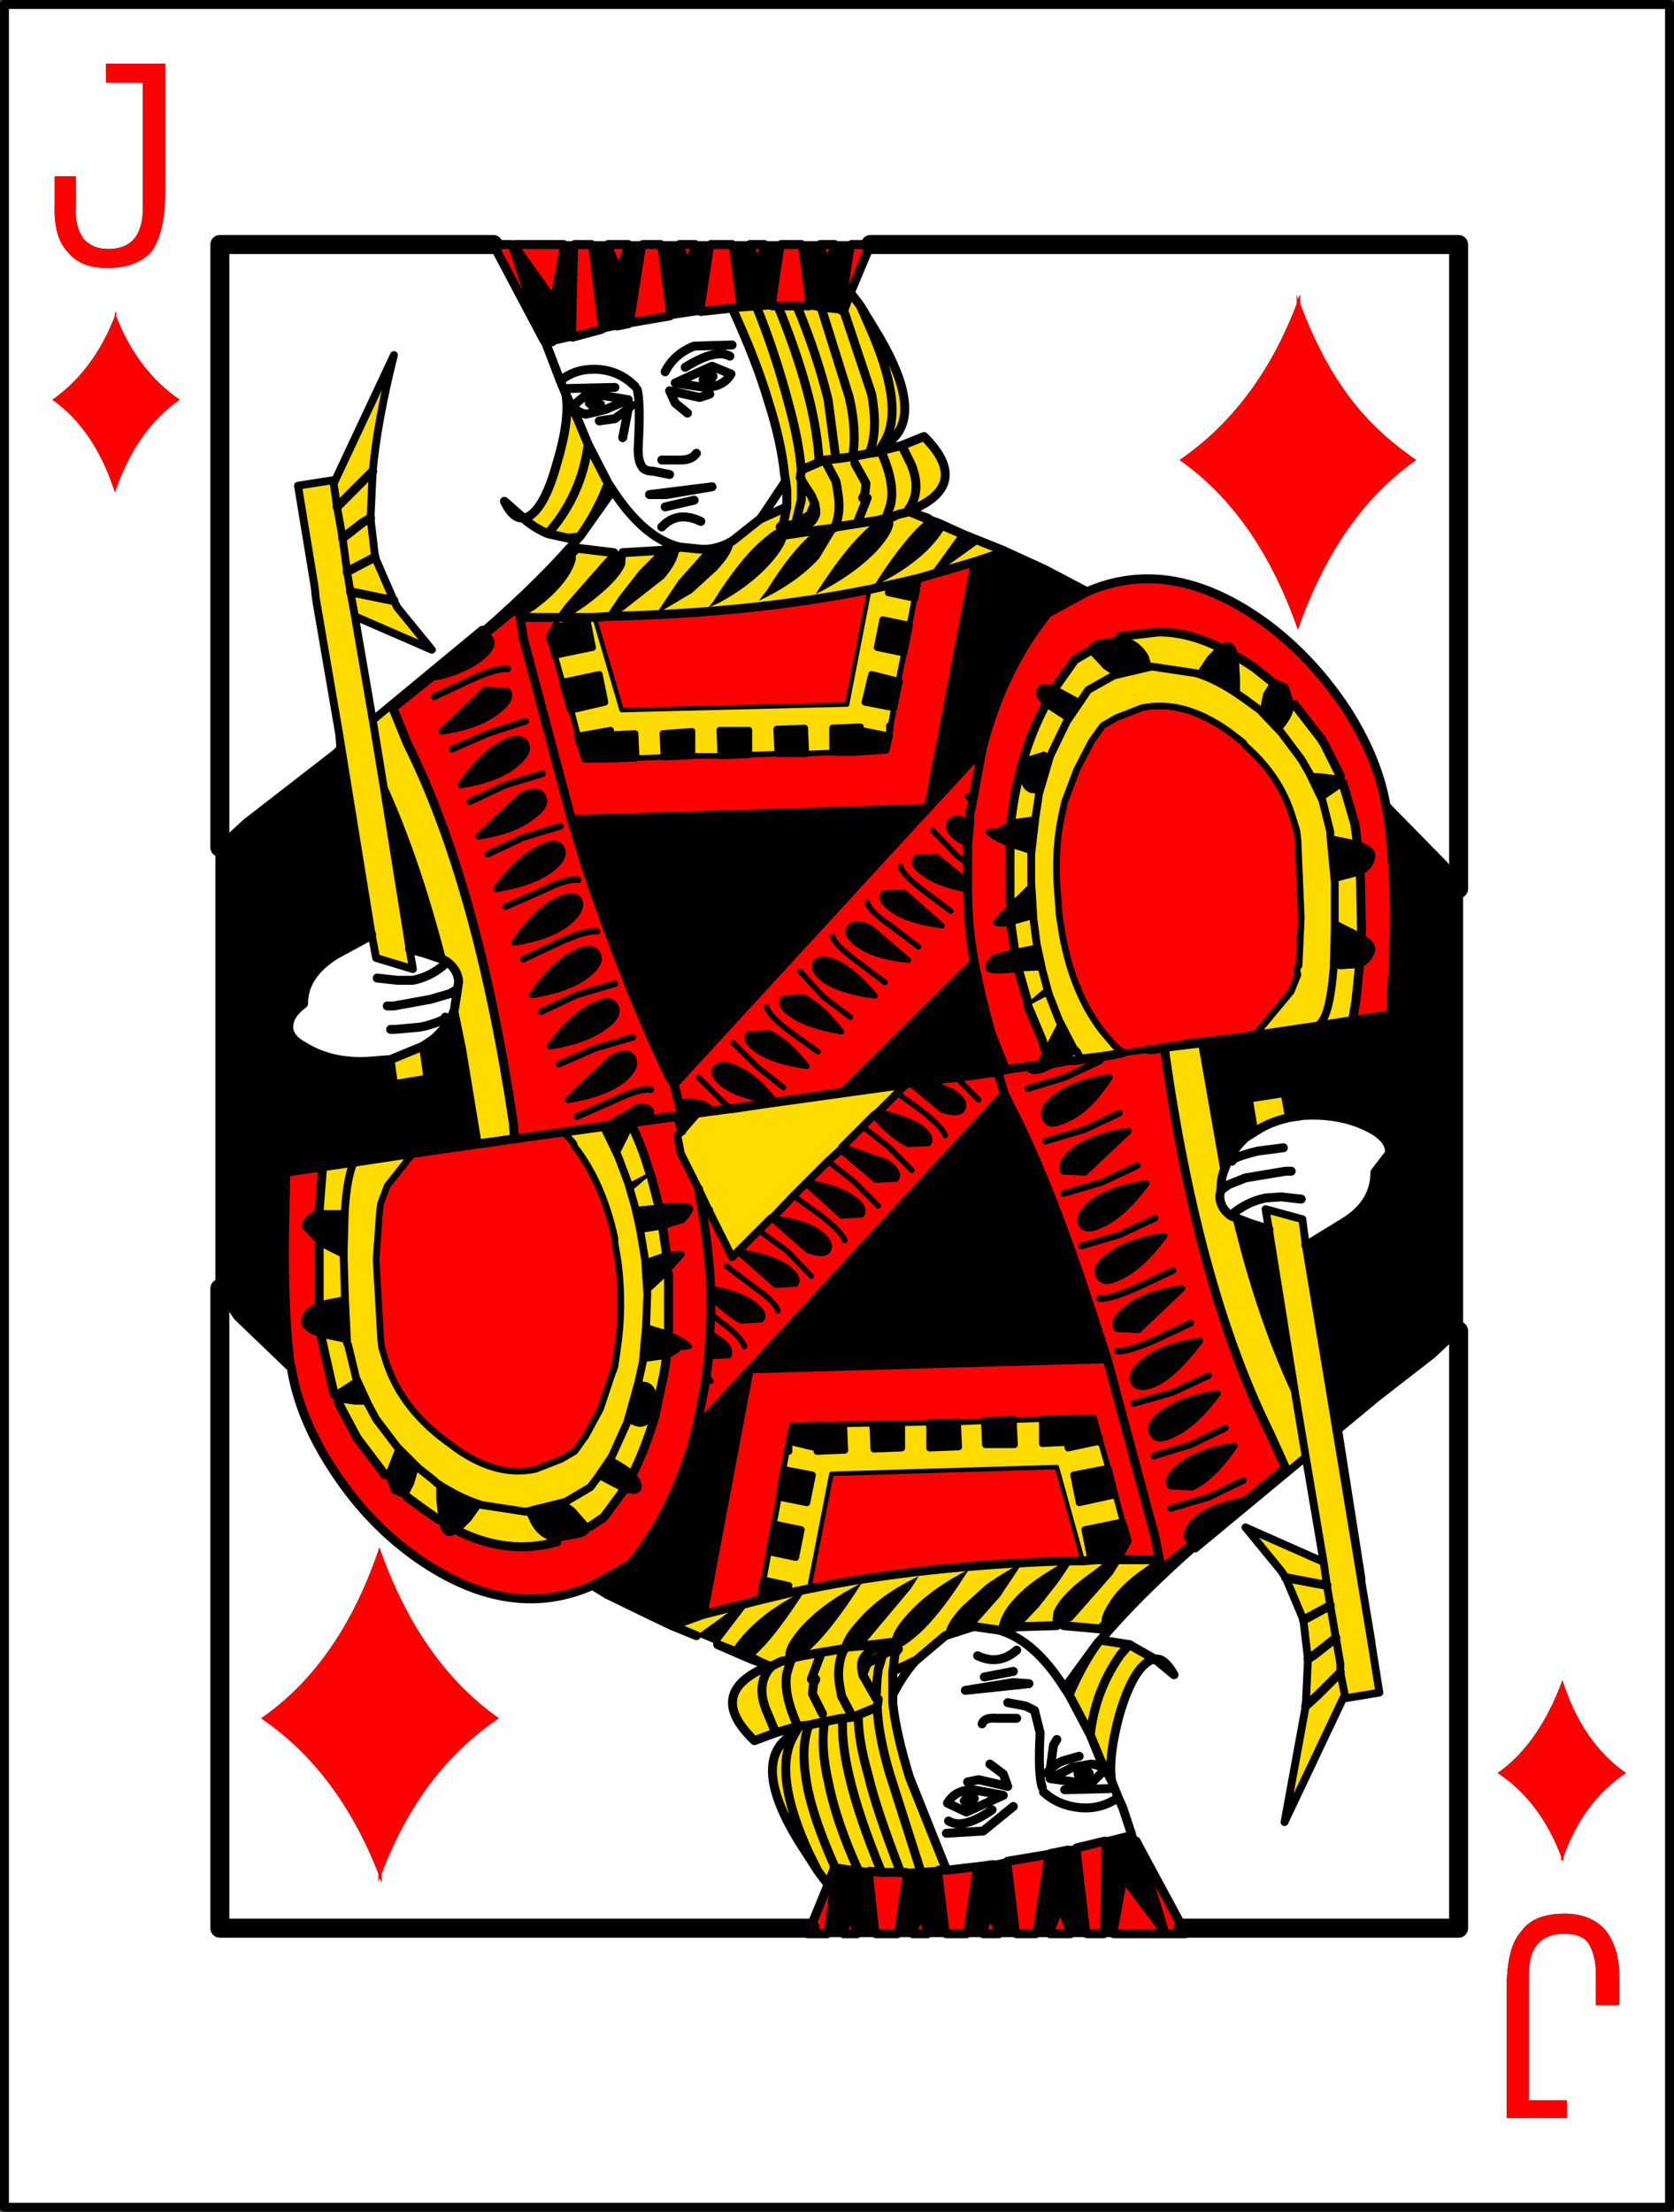
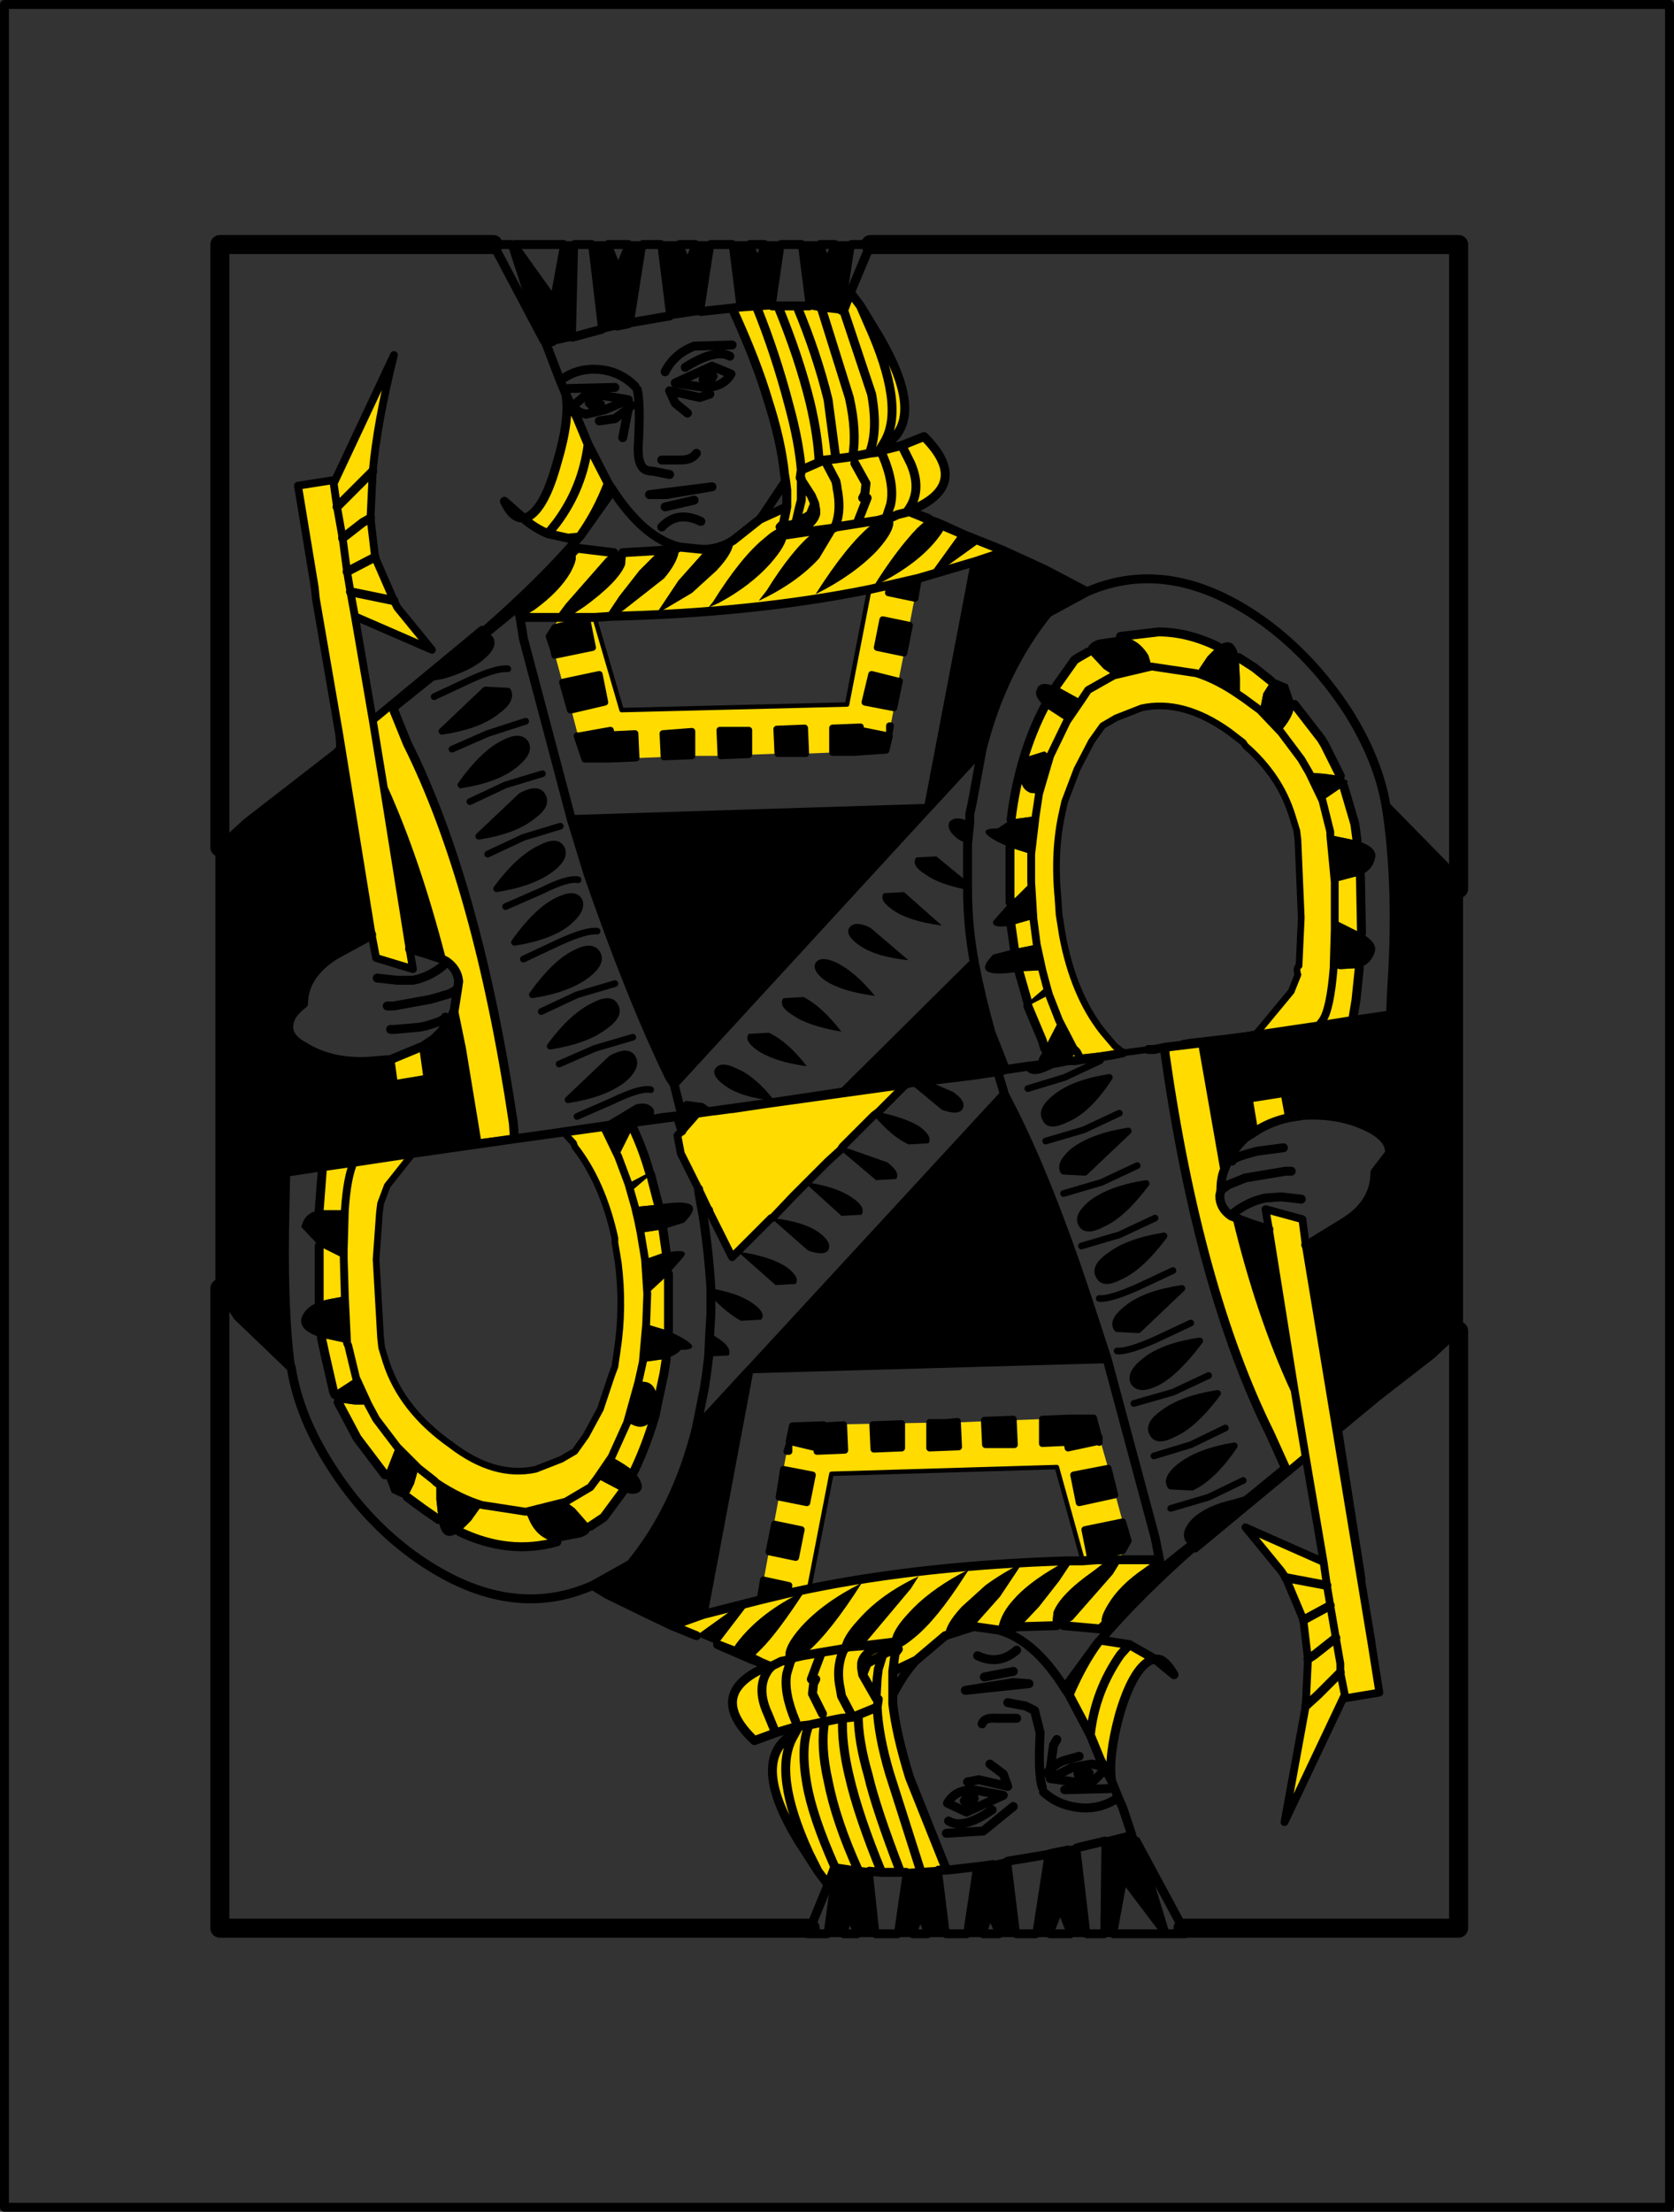
<svg xmlns="http://www.w3.org/2000/svg" height="99.05px" width="75.0px">
  <rect width="100%" height="100%" fill="#333333" stroke="none" />
  <g transform="matrix(1.0, 0.0, 0.0, 1.0, 36.65, 48.95)">
-     <path d="M1.45 -35.85 L2.35 -38.0 1.5 -38.0 0.75 -38.0 0.1 -38.0 -0.75 -38.0 -1.65 -38.0 -2.4 -38.0 -3.05 -38.0 -3.85 -38.0 -4.8 -38.0 -5.5 -38.0 -6.2 -38.0 -7.05 -38.0 -7.85 -38.0 -8.5 -38.0 -9.4 -38.0 -10.15 -38.0 -10.9 -38.0 -11.4 -38.0 -13.6 -38.0 -13.75 -38.0 -14.55 -38.0 -26.8 -38.0 -26.8 -11.0 -26.8 -38.0 -14.55 -38.0 -12.3 -33.75 -12.2 -33.6 -11.9 -33.65 -11.0 -33.85 -9.7 -34.2 -9.65 -34.2 -9.0 -34.35 -8.5 -34.45 -8.4 -34.5 -6.65 -34.8 -5.3 -35.0 -5.25 -35.0 -3.85 -35.15 -3.8 -35.05 Q-2.75 -32.75 -2.25 -31.05 -1.65 -29.2 -1.5 -27.7 L-1.45 -27.4 -1.4 -27.0 -1.4 -26.25 -2.6 -25.7 -3.8 -24.75 Q-4.35 -24.4 -5.0 -24.35 L-5.2 -24.35 -6.2 -24.45 Q-7.8 -24.85 -9.2 -27.0 -7.8 -24.85 -6.2 -24.45 L-6.3 -24.4 -7.05 -24.3 -8.75 -24.2 -9.1 -24.25 -9.15 -24.2 -10.8 -24.4 -11.0 -24.2 -11.1 -24.05 -11.4 -23.85 -13.6 -21.65 -15.0 -20.5 -15.05 -20.6 Q-12.35 -22.95 -10.7 -24.9 -12.35 -22.95 -15.05 -20.6 L-15.05 -20.75 -19.95 -16.7 -20.75 -21.35 -17.3 -19.85 -18.85 -21.75 -19.0 -22.05 -19.85 -24.0 -19.85 -24.05 -20.05 -25.75 -19.95 -27.85 Q-19.75 -30.05 -19.0 -33.05 L-21.7 -27.3 -21.7 -27.45 -23.3 -27.2 -22.55 -22.65 -22.5 -22.15 -21.45 -16.05 -21.4 -15.4 -21.6 -15.2 -21.4 -15.4 -21.6 -15.2 -25.6 -12.1 -26.8 -11.0 -26.8 3.95 -26.8 8.75 -26.8 37.4 -0.35 37.4 -26.8 37.4 -26.8 8.75 -26.6 9.1 -26.0 10.0 -23.6 12.3 Q-23.25 14.5 -21.8 16.75 -20.3 19.1 -18.2 20.65 -13.95 23.75 -10.1 22.05 L-9.45 22.45 -7.6 23.35 -6.55 23.85 -5.45 24.3 -4.5 24.7 -3.0 25.35 -2.55 25.5 -2.2 25.65 -3.0 25.35 -2.2 25.65 Q-5.1 26.85 -2.85 29.0 L-1.9 28.65 -0.9 28.35 -1.4 28.9 Q-2.9 30.15 -0.9 33.45 L0.0 34.85 0.45 35.45 -0.35 37.4 -0.45 37.65 0.4 37.65 1.15 37.65 1.75 37.65 2.6 37.65 3.55 37.65 4.25 37.65 4.9 37.65 5.75 37.65 6.65 37.65 7.4 37.65 8.1 37.65 8.9 37.65 9.75 37.65 10.4 37.65 11.3 37.65 12.05 37.65 12.8 37.65 13.25 37.65 15.55 37.65 15.6 37.65 16.45 37.65 16.35 37.4 28.7 37.4 28.7 10.65 28.7 37.4 16.35 37.4 14.25 33.5 14.05 33.2 12.85 33.5 11.6 33.8 11.2 33.9 10.95 33.95 10.45 34.05 10.3 34.1 8.5 34.4 7.85 34.55 7.5 34.6 7.1 34.65 5.8 34.8 5.7 34.65 4.1 30.65 Q3.5 28.7 3.35 27.35 L3.35 26.95 3.35 26.6 3.35 25.9 4.4 25.4 5.7 24.3 6.95 23.9 7.05 23.9 8.1 24.05 8.25 24.0 9.0 23.9 10.7 23.85 10.95 23.85 11.0 23.85 12.65 24.0 12.85 23.8 13.0 23.7 13.25 23.5 15.6 21.15 16.85 20.15 16.85 20.3 Q14.3 22.55 12.65 24.5 14.3 22.55 16.85 20.3 L16.9 20.4 21.85 16.3 22.65 21.0 19.15 19.45 20.75 21.4 20.95 21.7 21.75 23.6 21.75 23.65 21.95 25.35 21.85 27.45 20.9 32.65 23.6 26.95 23.65 27.1 25.15 26.85 24.8 24.65 24.8 24.6 24.35 21.9 24.35 21.75 23.3 15.05 23.3 15.0 25.05 13.6 27.5 11.7 28.3 10.95 28.7 10.6 28.7 -3.9 28.7 -9.15 28.6 -9.35 28.7 -9.15 28.7 -38.0 2.35 -38.0 28.7 -38.0 28.7 -9.15 28.6 -9.35 28.55 -9.5 28.05 -10.2 25.45 -12.85 Q25.1 -14.95 23.7 -17.15 22.15 -19.5 20.05 -21.05 15.85 -24.1 12.05 -22.45 L10.15 -23.45 8.4 -24.25 8.3 -24.3 6.55 -25.0 5.45 -25.5 5.05 -25.65 4.9 -25.75 4.05 -26.05 4.9 -25.75 4.55 -25.85 4.05 -26.05 Q6.95 -27.2 4.75 -29.4 L3.75 -29.0 2.75 -28.75 3.3 -29.25 Q4.7 -30.5 2.75 -33.85 L1.9 -35.25 1.45 -35.85 M21.6 -35.75 L21.5 -35.55 21.45 -35.75 21.45 -35.35 Q19.7 -30.75 16.2 -28.35 19.7 -25.9 21.5 -20.75 23.3 -25.9 26.8 -28.35 24.75 -29.75 23.5 -31.6 22.45 -33.1 21.6 -35.35 L21.6 -35.75 M28.7 10.65 L28.7 10.6 28.7 10.65 28.3 10.95 28.7 10.65 M18.2 3.45 Q18.5 2.6 19.15 2.0 L19.55 1.75 Q20.2 1.3 21.1 1.1 L21.75 1.0 Q23.6 0.9 24.95 1.7 25.65 2.15 25.6 2.7 L24.95 3.55 Q24.95 4.95 23.55 5.8 L22.0 6.75 21.85 6.8 21.7 5.65 20.05 5.2 20.2 6.1 19.4 5.85 18.75 5.6 18.5 5.5 Q18.0 5.15 18.0 4.6 L18.05 4.35 Q18.05 3.8 18.2 3.45 M-31.45 -34.8 L-31.45 -35.0 -31.5 -34.9 -31.5 -35.0 -31.5 -34.8 Q-32.45 -32.35 -34.3 -31.05 -32.4 -29.7 -31.5 -26.9 -30.55 -29.7 -28.6 -31.05 -30.5 -32.35 -31.45 -34.8 M-29.25 -46.1 L-31.9 -46.1 -31.9 -45.25 -30.25 -45.25 -30.25 -39.65 Q-30.25 -37.8 -31.8 -37.8 -32.5 -37.8 -32.9 -38.25 -33.3 -38.8 -33.25 -39.65 L-33.25 -41.05 -34.2 -41.05 -34.2 -39.75 Q-34.25 -38.3 -33.6 -37.65 -33.05 -36.95 -31.85 -36.95 -30.5 -36.95 -29.85 -37.7 -29.25 -38.55 -29.25 -40.35 L-29.25 -46.1 M-3.85 -33.5 L-5.55 -33.45 Q-6.45 -33.1 -6.85 -32.3 -6.45 -33.1 -5.55 -33.45 L-3.85 -33.5 M-3.95 -33.0 Q-4.6 -33.35 -5.95 -32.5 -4.6 -33.35 -3.95 -33.0 M-5.1 -31.6 Q-4.25 -31.6 -3.9 -32.2 L-4.75 -32.55 -6.4 -31.8 -5.1 -31.6 -6.4 -31.8 -4.75 -32.55 -3.9 -32.2 Q-4.25 -31.6 -5.1 -31.6 M-4.7 -32.1 L-4.9 -31.8 -5.15 -31.95 -4.8 -32.3 -5.15 -31.95 -4.9 -31.8 -4.7 -32.1 M-4.85 -31.3 L-5.3 -31.15 -6.65 -31.45 -6.4 -30.9 -5.85 -30.45 -6.4 -30.9 -6.65 -31.45 -5.3 -31.15 -4.85 -31.3 M-8.2 -31.65 Q-8.85 -32.3 -9.75 -32.4 -10.8 -32.5 -11.55 -31.9 L-12.2 -33.6 -11.55 -31.9 Q-10.8 -32.5 -9.75 -32.4 -8.85 -32.3 -8.2 -31.65 M-5.45 -28.65 Q-5.65 -28.35 -6.15 -28.35 L-7.0 -28.35 -6.15 -28.35 Q-5.65 -28.35 -5.45 -28.65 M-6.8 -26.8 L-4.75 -27.15 -7.55 -26.8 -6.8 -26.8 M-8.5 -31.05 L-10.3 -31.35 -11.0 -30.75 Q-10.8 -30.5 -10.4 -30.4 L-9.55 -30.6 -8.5 -31.05 -9.55 -30.6 -10.4 -30.4 Q-10.8 -30.5 -11.0 -30.75 L-10.3 -31.35 -8.5 -31.05 M-11.55 -31.9 L-11.3 -31.3 -11.55 -31.9 M-10.3 -29.05 L-10.8 -30.25 -11.3 -31.3 Q-11.1 -30.2 -11.7 -28.2 -12.25 -26.2 -13.0 -25.8 L-13.2 -25.75 -13.1 -25.65 Q-12.6 -25.25 -12.1 -25.05 L-11.2 -24.85 -10.7 -24.9 -10.65 -24.95 -9.2 -27.0 -9.4 -27.3 -10.3 -29.05 M-1.45 -27.4 L-2.45 -25.9 -2.6 -25.7 -2.45 -25.9 -1.45 -27.4 M-9.1 -31.6 L-11.2 -31.55 -9.1 -31.6 M-8.1 -31.5 Q-7.95 -30.9 -8.05 -29.05 -8.1 -28.3 -7.85 -28.0 -7.7 -27.85 -7.4 -27.85 L-6.65 -27.7 -7.4 -27.85 Q-7.7 -27.85 -7.85 -28.0 -8.1 -28.3 -8.05 -29.05 -7.95 -30.9 -8.1 -31.5 M-10.2 -31.1 L-9.75 -30.85 -9.75 -30.7 -9.95 -30.65 -10.25 -30.9 -9.95 -30.65 -9.75 -30.7 -9.75 -30.85 -10.2 -31.1 M-8.35 -30.8 L-8.5 -30.65 -8.75 -29.35 -8.5 -30.65 -9.1 -30.2 -9.8 -30.1 -9.1 -30.2 -8.5 -30.65 -8.35 -30.8 M-14.05 -26.5 Q-13.7 -25.75 -13.25 -25.75 L-13.2 -25.75 -14.05 -26.5 M-5.55 -26.55 L-6.85 -26.25 -5.55 -26.55 M-5.25 -25.6 Q-6.3 -26.1 -7.0 -25.35 -6.3 -26.1 -5.25 -25.6 M-20.0 -7.1 L-19.8 -6.05 -18.15 -5.55 -18.3 -6.45 -17.6 -6.25 -16.85 -6.0 -16.65 -5.9 Q-16.15 -5.55 -16.1 -5.0 L-16.15 -4.65 -16.3 -3.7 Q-16.6 -2.95 -17.25 -2.4 L-17.7 -2.1 -19.15 -1.5 -19.8 -1.45 Q-21.7 -1.25 -23.05 -2.1 -23.8 -2.5 -23.7 -3.1 -23.65 -3.55 -23.05 -4.0 -23.05 -5.3 -21.6 -6.2 L-20.4 -6.85 -20.05 -7.05 -20.0 -7.1 M-19.3 -3.9 L-19.0 -3.9 -17.35 -4.2 -16.5 -4.45 -16.15 -4.65 -16.5 -4.45 -17.35 -4.2 -19.0 -3.9 -19.3 -3.9 M-19.75 -5.15 L-18.85 -5.05 -18.15 -5.05 Q-17.4 -5.2 -16.8 -5.7 L-16.65 -5.9 -16.8 -5.7 Q-17.4 -5.2 -18.15 -5.05 L-18.85 -5.05 -19.75 -5.15 M-16.7 -3.4 Q-16.7 -3.25 -17.6 -3.0 L-17.85 -2.95 -18.95 -2.85 -19.15 -2.85 -18.95 -2.85 -17.85 -2.95 -17.6 -3.0 Q-16.7 -3.25 -16.7 -3.4 M-19.7 35.35 L-19.65 35.15 -19.55 35.35 -19.55 34.95 Q-17.8 30.35 -14.3 28.0 -17.85 25.5 -19.65 20.35 -21.4 25.55 -24.95 28.0 -21.5 30.35 -19.7 34.95 L-19.7 35.35 M33.4 34.4 L33.4 34.2 Q34.3 31.7 36.2 30.45 34.25 29.1 33.35 26.3 32.3 29.15 30.45 30.45 32.35 31.7 33.3 34.2 L33.3 34.4 33.35 34.3 33.4 34.4 M21.2 3.5 L20.95 3.5 19.15 3.8 18.4 4.1 18.05 4.35 18.4 4.1 19.15 3.8 20.95 3.5 21.2 3.5 M18.55 3.05 Q18.55 2.9 19.5 2.65 L19.7 2.6 20.85 2.45 19.7 2.6 19.5 2.65 Q18.55 2.9 18.55 3.05 M21.65 4.75 L20.75 4.65 20.05 4.7 Q19.3 4.85 18.65 5.35 L18.5 5.5 18.65 5.35 Q19.3 4.85 20.05 4.7 L20.75 4.65 21.65 4.75 M23.3 15.05 L25.05 13.6 23.3 15.05 M11.05 26.65 Q9.7 24.5 8.1 24.05 9.7 24.5 11.05 26.65 L11.25 26.95 12.2 28.75 12.65 29.85 13.15 30.8 Q13.0 29.7 13.5 27.85 14.1 25.8 14.9 25.4 L15.1 25.35 15.0 25.3 13.95 24.7 12.65 24.5 12.55 24.6 11.05 26.65 M9.45 26.45 L8.75 26.4 6.6 26.75 9.45 26.45 M3.35 26.95 Q3.75 26.15 4.3 25.5 L4.4 25.4 4.3 25.5 Q3.75 26.15 3.35 26.95 M6.7 30.85 L7.2 30.75 8.5 31.05 8.3 30.5 7.7 30.05 8.3 30.5 8.5 31.05 7.2 30.75 6.7 30.85 M10.1 31.3 Q10.75 31.9 11.7 32.0 12.65 32.1 13.45 31.55 L13.65 32.0 14.05 33.2 13.65 32.0 13.45 31.55 Q12.65 32.1 11.7 32.0 10.75 31.9 10.1 31.3 M6.55 31.7 L6.75 31.45 Q6.95 31.35 7.0 31.6 L6.65 31.95 7.0 31.6 Q6.95 31.35 6.75 31.45 L6.55 31.7 M5.75 33.15 L7.4 33.05 8.75 31.95 7.4 33.05 5.75 33.15 M5.8 31.8 L6.65 32.2 8.3 31.45 6.95 31.2 Q6.15 31.2 5.8 31.8 6.15 31.2 6.95 31.2 L8.3 31.45 6.65 32.2 5.8 31.8 M10.4 30.3 L10.55 29.2 10.7 28.95 10.55 29.2 10.4 30.3 Q10.7 30.0 11.0 29.9 L11.7 29.7 11.0 29.9 Q10.7 30.0 10.4 30.3 L10.25 30.45 10.4 30.3 M7.35 28.25 Q7.45 27.95 8.0 28.0 L8.9 28.0 8.0 28.0 Q7.45 27.95 7.35 28.25 M10.05 31.1 Q9.85 30.55 9.95 28.65 L9.7 27.65 9.3 27.45 8.5 27.3 9.3 27.45 9.7 27.65 9.95 28.65 Q9.85 30.55 10.05 31.1 M12.1 30.7 Q11.7 30.7 11.65 30.5 L11.65 30.4 11.85 30.25 12.15 30.45 11.85 30.25 11.65 30.4 11.65 30.5 Q11.7 30.7 12.1 30.7 M12.25 30.05 L11.4 30.2 10.4 30.7 12.2 30.95 12.5 30.65 12.85 30.3 Q12.65 30.1 12.25 30.05 12.65 30.1 12.85 30.3 L12.5 30.65 12.2 30.95 10.4 30.7 11.4 30.2 12.25 30.05 M13.15 30.8 L13.45 31.55 13.15 30.8 M11.05 31.2 L13.05 31.15 11.05 31.2 M7.15 25.2 Q8.1 25.65 8.9 24.95 8.1 25.65 7.15 25.2 M7.45 26.15 L8.75 25.9 7.45 26.15 M5.85 32.6 Q6.5 33.0 7.8 32.1 6.5 33.0 5.85 32.6 M15.1 25.35 L15.95 26.05 Q15.55 25.35 15.2 25.35 L15.1 25.35 M35.9 39.55 Q35.9 38.25 35.25 37.45 34.6 36.75 33.45 36.75 32.05 36.75 31.5 37.55 30.85 38.25 30.85 40.15 L30.85 45.9 33.55 45.9 33.55 45.1 31.85 45.1 31.85 39.45 Q31.85 37.65 33.45 37.65 34.2 37.65 34.5 38.05 34.85 38.6 34.85 39.45 L34.85 40.85 35.9 40.85 35.9 39.55 M38.15 49.9 L-36.45 49.9 -36.45 -48.75 38.15 -48.75 38.15 49.9" fill="#ffffff" fill-rule="evenodd" stroke="none" />
-     <path d="M1.5 -38.0 L2.35 -38.0 1.45 -35.85 1.15 -35.05 1.05 -35.05 1.5 -38.0 M12.05 -22.45 Q15.85 -24.1 20.05 -21.05 22.15 -19.5 23.7 -17.15 25.1 -14.95 25.45 -12.85 L25.5 -12.55 Q26.0 -9.05 25.7 -4.65 L25.65 -3.5 23.95 -3.25 24.1 -4.15 24.25 -5.6 Q24.8 -5.8 24.95 -6.35 25.05 -6.75 24.35 -7.15 L24.3 -9.75 Q24.85 -10.0 24.95 -10.5 25.1 -11.0 24.15 -11.3 L24.05 -12.05 23.55 -13.75 23.75 -13.95 23.4 -14.2 22.7 -15.6 22.55 -15.85 21.35 -17.4 21.05 -18.3 20.45 -18.55 20.3 -18.45 19.55 -19.05 18.85 -19.5 Q18.65 -20.55 17.9 -20.0 16.55 -20.65 15.25 -20.65 L13.55 -20.45 12.55 -20.3 Q12.0 -20.1 12.1 -19.75 L11.75 -19.55 11.5 -19.4 10.65 -18.2 Q9.9 -18.5 9.8 -18.05 9.65 -17.8 10.15 -17.3 9.0 -15.1 8.65 -12.25 L8.05 -11.85 Q6.95 -11.85 8.05 -11.25 L8.6 -11.0 8.6 -8.55 7.85 -7.7 Q7.75 -7.35 8.65 -7.5 L8.8 -6.45 7.85 -6.2 Q6.8 -5.15 8.75 -5.4 L9.0 -5.45 9.4 -4.05 9.25 -3.8 9.4 -3.9 10.05 -2.35 10.15 -2.0 9.9 -1.55 9.8 -1.25 10.7 -1.35 9.4 -1.2 8.4 -1.05 9.4 -1.2 Q9.55 -0.8 10.35 -1.2 L10.7 -1.35 11.2 -1.45 11.5 -1.45 11.2 -1.45 11.5 -1.45 13.15 -1.7 13.65 -1.8 13.5 -1.95 13.3 -2.1 12.75 -2.75 Q11.45 -4.4 10.95 -7.05 L10.8 -8.0 10.75 -8.75 Q10.55 -10.85 10.95 -12.6 L11.05 -13.05 11.6 -14.5 12.25 -15.75 12.75 -16.45 13.35 -16.8 14.5 -17.25 Q16.35 -17.65 18.4 -16.2 L19.05 -15.7 19.15 -15.55 Q20.7 -14.2 21.25 -12.4 L21.45 -11.75 21.5 -11.35 21.65 -7.85 21.55 -5.7 Q21.4 -5.6 21.5 -5.3 L21.2 -4.55 19.75 -2.8 19.6 -2.65 18.8 -2.5 16.65 -2.25 16.35 -2.2 15.95 -2.1 15.05 -1.95 15.55 -2.05 15.55 -1.75 Q17.05 8.8 20.25 15.25 L20.95 16.8 16.85 20.15 15.6 21.15 15.35 21.4 15.35 21.35 15.3 20.9 15.1 19.9 12.95 11.9 15.1 19.9 15.3 20.9 15.15 20.9 13.6 20.9 13.5 20.9 13.9 20.05 13.65 19.2 13.0 16.8 12.6 15.4 12.4 14.75 12.35 14.55 11.35 14.55 11.3 14.6 11.3 14.55 10.05 14.6 8.75 14.65 8.75 14.6 7.45 14.65 7.45 14.7 6.25 14.75 6.25 14.7 5.75 14.75 0.25 14.85 -1.15 14.9 -1.4 16.05 -1.55 16.85 -1.7 17.8 -2.6 22.7 -5.15 23.35 -3.1 12.45 -3.0 12.35 -3.1 12.45 -5.45 15.0 Q-6.35 18.6 -8.4 21.1 L-10.1 22.05 Q-13.95 23.75 -18.2 20.65 -20.3 19.1 -21.8 16.75 -23.25 14.5 -23.6 12.3 L-23.65 12.15 Q-23.95 9.85 -23.9 6.15 L-23.85 3.55 -22.2 3.3 -22.35 5.25 Q-23.0 5.35 -23.15 6.0 L-22.35 6.85 -22.35 9.35 Q-23.0 9.6 -23.15 10.1 -23.25 10.65 -22.25 10.95 L-22.1 11.65 -21.7 13.4 -21.85 13.6 -21.5 13.85 -20.65 15.45 -19.4 17.1 -19.1 17.9 -18.55 18.15 -18.4 18.1 -17.65 18.65 -17.0 19.1 Q-16.85 20.2 -16.05 19.65 -13.85 20.7 -11.7 20.1 L-10.65 19.9 Q-10.15 19.75 -10.2 19.4 L-9.6 19.0 -8.75 17.85 Q-8.05 18.1 -7.9 17.7 -7.85 17.4 -8.25 16.95 -7.7 15.8 -7.3 14.45 L-7.2 13.95 -6.9 12.55 -6.8 11.9 Q-6.3 11.7 -6.15 11.5 -5.1 11.5 -6.2 10.9 L-6.7 10.65 -6.7 8.1 -6.0 7.3 Q-5.8 6.95 -6.8 7.15 L-6.95 6.1 -6.0 5.8 Q-4.9 4.7 -6.85 4.95 L-7.15 5.0 -7.5 3.65 -7.4 3.45 -7.55 3.55 Q-7.85 2.5 -8.3 1.55 L-8.15 1.3 -6.3 1.05 -6.1 1.7 -6.3 1.9 -6.15 2.7 -5.35 4.3 -5.35 4.4 -5.15 5.5 -4.9 5.25 -3.85 7.35 -3.6 7.1 -2.65 6.15 -2.1 5.6 -0.45 7.05 Q0.25 7.3 0.45 7.05 0.65 6.7 0.05 6.25 -0.65 5.75 -2.05 5.6 L-1.1 4.6 -0.55 4.05 1.05 5.5 1.95 5.45 Q2.15 5.1 1.55 4.7 0.85 4.2 -0.5 4.0 L0.45 3.05 1.0 2.55 2.6 3.9 3.5 3.85 Q3.7 3.55 3.1 3.1 L1.1 2.4 2.0 1.5 2.5 1.0 Q3.3 1.95 4.05 2.3 L4.95 2.25 Q5.15 1.95 4.55 1.5 3.9 1.1 2.7 0.85 L3.55 0.0 3.95 -0.4 4.1 -0.45 5.55 0.75 Q6.25 1.0 6.45 0.75 6.7 0.4 6.05 -0.05 L4.9 -0.55 6.2 -0.7 7.0 -0.8 7.05 -0.8 7.95 -0.85 8.0 -0.95 8.05 -0.95 8.4 -1.05 7.75 -2.7 Q7.3 -4.3 7.0 -5.85 6.7 -7.5 6.7 -9.1 6.7 -7.5 7.0 -5.85 L1.15 -0.05 -3.85 0.7 -3.9 0.7 -4.65 0.8 -5.15 0.45 -5.9 0.35 Q-6.2 0.45 -6.05 0.8 L-5.9 1.0 -7.0 1.1 -6.1 1.0 -6.15 0.8 -6.45 -0.4 -6.15 0.8 -6.1 1.0 -7.0 1.1 -7.5 1.2 -7.5 0.8 Q-7.65 0.55 -8.1 0.65 L-9.35 1.4 -9.4 1.45 -12.15 1.85 -13.6 2.05 -12.15 1.85 -11.45 1.75 -11.4 1.75 -10.95 2.25 -10.9 2.4 Q-9.65 4.0 -9.1 6.5 L-9.1 6.7 -8.95 7.6 Q-8.7 9.6 -9.0 11.55 L-9.1 12.25 -9.25 12.65 -9.75 14.15 -10.4 15.35 -10.9 16.05 -11.5 16.4 -12.65 16.85 Q-14.5 17.25 -16.45 15.75 -18.65 14.2 -19.35 12.05 L-19.55 11.4 -19.6 10.95 -19.8 7.45 -19.65 5.35 -19.6 4.95 -19.3 4.15 -18.15 2.7 -13.6 2.05 -13.65 1.35 Q-15.25 -9.35 -18.4 -15.65 L-19.05 -17.25 -15.0 -20.5 -13.6 -21.65 -13.5 -21.75 -13.45 -21.7 -13.35 -21.3 -13.25 -21.3 -11.75 -21.3 -11.6 -21.3 -12.05 -20.45 -11.85 -19.85 -11.45 -18.4 -11.1 -17.15 -11.05 -17.15 -10.75 -16.0 -10.8 -16.0 -10.45 -14.95 -9.5 -14.95 -9.35 -14.95 -8.15 -15.0 -6.9 -15.05 -5.65 -15.1 -4.35 -15.1 -3.1 -15.15 -1.8 -15.2 -0.55 -15.2 0.65 -15.25 1.6 -15.25 3.05 -15.35 3.2 -16.0 3.15 -16.0 3.25 -16.45 3.45 -17.5 3.65 -18.45 3.6 -18.45 3.85 -19.7 4.5 -23.05 7.05 -23.8 4.95 -12.8 7.35 -15.4 Q8.25 -18.95 10.3 -21.5 L12.05 -22.45 M0.75 -38.0 L0.4 -37.2 0.1 -38.0 0.75 -38.0 M-0.75 -38.0 L-0.4 -35.25 -0.95 -35.25 -1.8 -35.25 -2.05 -35.25 -1.65 -38.0 -0.75 -38.0 M21.6 -35.75 L21.6 -35.35 Q22.45 -33.1 23.5 -31.6 24.75 -29.75 26.8 -28.35 23.3 -25.9 21.5 -20.75 19.7 -25.9 16.2 -28.35 19.7 -30.75 21.45 -35.35 L21.45 -35.75 21.5 -35.55 21.6 -35.75 M2.3 -22.55 L1.3 -17.4 -8.8 -17.15 -10.0 -21.25 -10.0 -21.3 -9.25 -21.35 Q-2.9 -21.5 2.3 -22.55 M6.8 -12.15 L6.8 -12.5 6.9 -12.95 7.35 -15.4 6.9 -12.95 6.8 -12.5 6.8 -12.15 Q6.15 -12.45 5.9 -12.15 5.7 -11.8 6.3 -11.35 L6.7 -11.15 6.8 -12.15 M6.7 -9.45 L6.7 -10.3 6.7 -11.15 6.7 -10.3 6.7 -9.45 5.3 -10.6 4.4 -10.55 Q4.15 -10.2 4.8 -9.8 5.4 -9.35 6.7 -9.1 L6.7 -9.45 M3.85 -9.0 L2.95 -8.95 Q2.7 -8.65 3.35 -8.2 4.05 -7.7 5.55 -7.5 L3.85 -9.0 M4.9 -12.75 L4.95 -12.8 4.9 -12.75 -11.05 -12.25 -13.2 -20.35 -13.35 -21.3 -13.2 -20.35 -11.05 -12.25 -10.3 -9.8 Q-8.4 -4.3 -6.65 -0.7 L-6.45 -0.4 4.9 -12.75 M-5.35 -0.7 L-4.25 0.4 -3.9 0.7 -4.25 0.4 -5.35 -0.7 M3.7 -10.15 Q3.8 -9.75 4.75 -9.05 L5.95 -8.15 4.75 -9.05 Q3.8 -9.75 3.7 -10.15 M6.7 -13.3 L6.9 -12.95 6.7 -13.3 M5.15 -11.75 L6.25 -10.6 6.7 -10.3 6.25 -10.6 5.15 -11.75 M2.55 -4.35 Q1.65 -5.45 0.8 -5.85 0.15 -6.15 -0.1 -5.85 -0.3 -5.5 0.3 -5.05 1.05 -4.55 2.55 -4.35 M2.2 -8.55 Q2.3 -8.15 3.25 -7.5 L4.5 -6.55 3.25 -7.5 Q2.3 -8.15 2.2 -8.55 M1.4 -7.4 Q1.2 -7.1 1.8 -6.65 2.55 -6.1 4.05 -5.95 L2.35 -7.4 Q1.65 -7.75 1.4 -7.4 M0.65 -7.0 Q0.8 -6.6 1.75 -5.9 L3.0 -4.95 1.75 -5.9 Q0.8 -6.6 0.65 -7.0 M-0.8 -5.45 L0.25 -4.3 1.45 -3.4 0.25 -4.3 -0.8 -5.45 M5.7 1.9 Q5.55 1.5 4.65 0.8 L3.55 0.0 4.65 0.8 Q5.55 1.5 5.7 1.9 M8.35 0.05 L8.05 -0.95 8.35 0.05 -3.0 12.35 12.95 11.9 12.15 9.45 Q10.3 3.8 8.5 0.35 L8.35 0.05 M14.8 -1.95 L15.05 -1.95 14.8 -1.95 13.65 -1.8 14.8 -1.95 M9.4 -0.2 L11.05 -0.7 12.65 -1.45 11.05 -0.7 9.4 -0.2 M16.35 37.4 L16.45 37.65 15.6 37.65 14.6 34.35 14.25 33.5 16.35 37.4 M15.55 37.65 L13.25 37.65 13.7 35.2 15.55 37.65 M12.8 37.65 L12.05 37.65 11.6 33.8 12.85 33.5 12.8 37.65 M11.3 37.65 L10.4 37.65 10.85 36.5 11.3 37.65 M9.75 37.65 L8.9 37.65 8.5 34.4 10.3 34.1 9.75 37.65 M8.1 37.65 L7.4 37.65 7.7 36.75 8.1 37.65 M6.65 37.65 L5.75 37.65 5.4 34.8 5.8 34.8 7.1 34.65 7.5 34.6 7.15 34.65 7.1 34.65 6.65 37.65 M4.9 37.65 L4.25 37.65 4.6 36.8 4.9 37.65 M3.55 37.65 L2.6 37.65 2.3 34.85 2.85 34.9 3.7 34.9 3.95 34.9 3.55 37.65 M1.75 37.65 L1.15 37.65 1.4 36.85 1.75 37.65 M0.4 37.65 L-0.45 37.65 -0.35 37.4 0.45 35.45 0.75 34.65 0.8 34.7 0.4 37.65 M-14.55 -38.0 L-13.75 -38.0 -12.7 -34.75 -12.3 -33.75 -14.55 -38.0 M-13.6 -38.0 L-11.4 -38.0 -11.85 -35.55 -13.6 -38.0 M-10.9 -38.0 L-10.15 -38.0 -9.7 -34.2 -11.0 -33.85 -10.9 -38.0 M-9.4 -38.0 L-8.5 -38.0 -8.95 -36.9 -9.4 -38.0 M-7.85 -38.0 L-7.05 -38.0 -6.65 -34.8 -8.4 -34.5 -7.85 -38.0 M-6.2 -38.0 L-5.5 -38.0 -5.85 -37.15 -6.2 -38.0 M-4.8 -38.0 L-3.85 -38.0 -3.5 -35.2 -3.85 -35.15 -5.25 -35.0 -5.25 -35.05 -4.8 -38.0 M-3.05 -38.0 L-2.4 -38.0 -2.7 -37.2 -3.05 -38.0 M-29.25 -46.1 L-29.25 -40.35 Q-29.25 -38.55 -29.85 -37.7 -30.5 -36.95 -31.85 -36.95 -33.05 -36.95 -33.6 -37.65 -34.25 -38.3 -34.2 -39.75 L-34.2 -41.05 -33.25 -41.05 -33.25 -39.65 Q-33.3 -38.8 -32.9 -38.25 -32.5 -37.8 -31.8 -37.8 -30.25 -37.8 -30.25 -39.65 L-30.25 -45.25 -31.9 -45.25 -31.9 -46.1 -29.25 -46.1 M-31.45 -34.8 Q-30.5 -32.35 -28.6 -31.05 -30.55 -29.7 -31.5 -26.9 -32.4 -29.7 -34.3 -31.05 -32.45 -32.35 -31.5 -34.8 L-31.5 -35.0 -31.5 -34.9 -31.45 -35.0 -31.45 -34.8 M-8.5 -34.45 L-9.0 -34.35 -8.75 -34.4 -8.5 -34.45 M-11.9 -33.65 L-12.2 -33.6 -11.9 -33.65 M-14.9 -20.5 L-17.35 -18.6 -16.8 -18.7 Q-15.6 -19.05 -15.0 -19.6 -14.5 -20.05 -14.7 -20.35 L-14.9 -20.5 M-13.9 -19.0 Q-14.4 -19.05 -15.6 -18.5 L-17.2 -17.75 -15.6 -18.5 Q-14.4 -19.05 -13.9 -19.0 M-16.85 -16.2 Q-15.2 -16.45 -14.4 -17.1 -13.7 -17.6 -13.9 -18.0 L-14.9 -18.05 -16.85 -16.2 M-13.1 -16.65 L-14.8 -16.1 -16.4 -15.4 -14.8 -16.1 -13.1 -16.65 M-10.75 -16.0 L-10.8 -16.0 -10.75 -16.0 -10.8 -16.0 -10.75 -16.0 M-12.35 -13.3 Q-12.55 -13.7 -13.3 -13.3 L-15.2 -11.5 Q-13.6 -11.75 -12.8 -12.4 -12.1 -12.9 -12.35 -13.3 M-13.1 -15.65 Q-13.35 -16.05 -14.1 -15.65 -15.0 -15.2 -16.0 -13.8 -14.4 -14.05 -13.6 -14.7 -12.9 -15.25 -13.1 -15.65 M-11.55 -11.95 L-13.2 -11.45 -14.8 -10.7 -13.2 -11.45 -11.55 -11.95 M-12.35 -14.3 L-14.0 -13.8 -15.6 -13.05 -14.0 -13.8 -12.35 -14.3 M-11.95 -10.05 Q-11.3 -10.55 -11.5 -10.95 -11.7 -11.35 -12.45 -10.95 -13.4 -10.5 -14.4 -9.15 -12.8 -9.4 -11.95 -10.05 M-10.75 -9.55 Q-11.2 -9.65 -12.4 -9.05 L-14.0 -8.35 -12.4 -9.05 Q-11.2 -9.65 -10.75 -9.55 M-11.7 -8.6 Q-12.6 -8.15 -13.6 -6.75 -12.0 -7.0 -11.2 -7.65 -10.55 -8.2 -10.7 -8.6 -10.9 -9.0 -11.7 -8.6 M-10.35 -5.3 Q-9.65 -5.85 -9.9 -6.25 -10.15 -6.65 -10.9 -6.25 -11.8 -5.8 -12.8 -4.4 -11.2 -4.65 -10.35 -5.3 M-9.9 -7.25 Q-10.4 -7.3 -11.6 -6.75 L-13.2 -6.0 -11.6 -6.75 Q-10.4 -7.3 -9.9 -7.25 M-8.3 -1.55 Q-8.5 -1.95 -9.25 -1.55 L-11.2 0.3 Q-9.6 0.05 -8.75 -0.6 -8.1 -1.15 -8.3 -1.55 M-9.55 -3.0 Q-8.85 -3.5 -9.1 -3.9 -9.3 -4.3 -10.05 -3.9 -11.0 -3.45 -12.0 -2.1 -10.4 -2.35 -9.55 -3.0 M-9.1 -4.9 L-10.8 -4.4 -12.4 -3.65 -10.8 -4.4 -9.1 -4.9 M-8.3 -2.5 L-10.0 -2.0 -11.6 -1.3 -10.0 -2.0 -8.3 -2.5 M-4.6 -1.1 Q-4.8 -0.8 -4.2 -0.35 -3.45 0.2 -1.95 0.35 -2.8 -0.75 -3.65 -1.1 -4.35 -1.45 -4.6 -1.1 M-2.3 -3.85 Q-2.2 -3.45 -1.25 -2.75 L0.0 -1.85 -1.25 -2.75 Q-2.2 -3.45 -2.3 -3.85 M-3.8 -2.25 L-2.75 -1.2 -1.55 -0.25 -2.75 -1.2 -3.8 -2.25 M-3.1 -2.65 Q-3.35 -2.35 -2.7 -1.9 -1.95 -1.4 -0.5 -1.2 -1.35 -2.3 -2.2 -2.7 L-3.1 -2.65 M-1.55 -4.25 Q-1.8 -3.9 -1.15 -3.5 -0.45 -3.0 1.05 -2.75 0.15 -3.9 -0.65 -4.3 L-1.55 -4.25 M1.2 6.6 Q1.05 6.2 0.15 5.5 L-1.1 4.6 0.15 5.5 Q1.05 6.2 1.2 6.6 M-4.9 11.8 L-5.0 12.6 -5.1 13.25 -5.45 15.0 -5.1 13.25 -5.0 12.6 -4.9 11.8 -4.0 11.75 Q-3.85 11.4 -4.45 11.0 -4.6 10.9 -4.85 10.75 L-4.9 11.8 M-4.8 9.1 L-4.8 9.9 -4.85 10.75 -4.8 9.9 -4.8 9.1 Q-4.1 9.85 -3.45 10.2 L-2.55 10.15 Q-2.3 9.85 -2.95 9.4 -3.6 8.95 -4.8 8.75 L-4.8 9.1 M-5.15 5.5 Q-4.9 7.1 -4.8 8.75 -4.9 7.1 -5.15 5.5 M-3.6 7.1 L-1.9 8.6 -1.0 8.55 Q-0.8 8.25 -1.4 7.8 -2.15 7.3 -3.6 7.1 M-0.3 8.2 L-1.35 7.1 -2.65 6.15 -1.35 7.1 -0.3 8.2 M-1.8 9.75 Q-1.9 9.35 -2.85 8.7 L-4.1 7.75 -2.85 8.7 Q-1.9 9.35 -1.8 9.75 M-7.5 -0.15 Q-7.95 -0.25 -9.2 0.35 L-10.8 1.05 -9.2 0.35 Q-7.95 -0.25 -7.5 -0.15 M-4.8 12.9 L-5.0 12.6 -4.8 12.9 M-3.3 11.35 Q-3.45 10.9 -4.35 10.25 L-4.8 9.9 -4.35 10.25 Q-3.45 10.9 -3.3 11.35 M-19.7 35.35 L-19.7 34.95 Q-21.5 30.35 -24.95 28.0 -21.4 25.55 -19.65 20.35 -17.85 25.5 -14.3 28.0 -17.8 30.35 -19.55 34.95 L-19.55 35.35 -19.65 35.15 -19.7 35.35 M-0.4 22.2 L0.6 17.05 10.7 16.75 11.85 20.9 11.85 20.95 11.15 20.95 Q4.75 21.15 -0.4 22.2 M33.4 34.4 L33.35 34.3 33.3 34.4 33.3 34.2 Q32.35 31.7 30.45 30.45 32.3 29.15 33.35 26.3 34.25 29.1 36.2 30.45 34.3 31.7 33.4 34.2 L33.4 34.4 M13.4 11.55 Q13.85 11.6 15.1 11.05 L16.7 10.3 15.1 11.05 Q13.85 11.6 13.4 11.55 M15.2 12.95 Q16.05 12.5 17.1 11.1 15.45 11.35 14.65 12.0 13.95 12.55 14.15 12.95 14.4 13.35 15.2 12.95 M14.15 13.9 L15.9 13.4 17.5 12.65 15.9 13.4 14.15 13.9 M15.45 14.35 Q14.75 14.85 15.0 15.25 15.2 15.65 15.95 15.25 16.85 14.85 17.9 13.45 16.3 13.7 15.45 14.35 M15.05 16.25 L16.7 15.75 18.25 15.0 16.7 15.75 15.05 16.25 M16.25 16.7 Q15.55 17.25 15.8 17.6 L16.75 17.65 Q17.7 17.2 18.65 15.8 17.1 16.05 16.25 16.7 M11.95 3.55 L13.9 1.7 Q12.3 1.95 11.45 2.6 10.8 3.15 11.0 3.5 L11.95 3.55 M11.0 4.5 L12.7 4.0 14.3 3.25 12.7 4.0 11.0 4.5 M10.2 2.15 L11.9 1.65 13.5 0.9 11.9 1.65 10.2 2.15 M13.05 7.3 Q12.35 7.8 12.6 8.2 12.8 8.6 13.55 8.2 14.45 7.8 15.5 6.4 13.9 6.65 13.05 7.3 M11.8 5.85 Q12.0 6.25 12.75 5.85 13.65 5.45 14.7 4.05 13.1 4.3 12.25 4.95 11.6 5.5 11.8 5.85 M10.2 1.15 Q10.35 1.55 11.15 1.15 12.1 0.75 13.05 -0.7 11.45 -0.45 10.65 0.2 9.95 0.75 10.2 1.15 M11.8 6.85 L13.5 6.35 15.1 5.6 13.5 6.35 11.8 6.85 M2.7 5.05 L1.6 3.95 0.45 3.05 1.6 3.95 2.7 5.05 M4.2 3.45 L3.15 2.4 2.0 1.5 3.15 2.4 4.2 3.45 M13.4 10.55 L14.35 10.6 16.3 8.75 Q14.65 9.0 13.85 9.65 13.15 10.2 13.4 10.55 M12.6 9.2 Q13.05 9.25 14.3 8.7 L15.9 7.95 14.3 8.7 Q13.05 9.25 12.6 9.2 M10.45 34.05 L10.95 33.95 10.65 34.05 10.45 34.05 M19.15 18.2 L18.65 18.35 Q17.5 18.6 16.9 19.15 16.4 19.65 16.6 20.0 L16.85 20.1 19.15 18.2 M15.8 18.6 L17.5 18.1 19.05 17.35 17.5 18.1 15.8 18.6 M35.9 39.55 L35.9 40.85 34.85 40.85 34.85 39.45 Q34.85 38.6 34.5 38.05 34.2 37.65 33.45 37.65 31.85 37.65 31.85 39.45 L31.85 45.1 33.55 45.1 33.55 45.9 30.85 45.9 30.85 40.15 Q30.85 38.25 31.5 37.55 32.05 36.75 33.45 36.75 34.6 36.75 35.25 37.45 35.9 38.25 35.9 39.55 M7.2 0.3 L6.2 -0.7 7.2 0.3" fill="#ff0000" fill-rule="evenodd" stroke="none" />
    <path d="M1.05 -35.05 L1.15 -35.05 1.45 -35.85 1.9 -35.25 2.75 -33.85 Q4.7 -30.5 3.3 -29.25 L2.75 -28.75 3.75 -29.0 4.75 -29.4 Q6.95 -27.2 4.05 -26.05 L3.95 -26.0 4.0 -26.05 4.1 -26.2 Q4.65 -27.05 4.15 -28.2 L3.75 -29.0 4.15 -28.2 Q4.65 -27.05 4.1 -26.2 L4.0 -26.05 3.95 -26.0 4.05 -26.05 4.55 -25.85 6.55 -25.0 8.3 -24.3 8.4 -24.25 7.05 -23.8 4.5 -23.05 3.85 -19.7 3.6 -18.45 2.4 -18.75 2.1 -17.5 3.4 -17.25 3.45 -17.5 3.25 -16.45 3.15 -16.0 1.9 -16.25 1.9 -16.4 0.65 -16.35 0.65 -15.25 -0.55 -15.2 -0.6 -16.35 -1.85 -16.3 -1.8 -15.2 -3.1 -15.15 -3.1 -16.25 -4.4 -16.25 -4.35 -15.1 -5.65 -15.1 -5.65 -16.2 -6.95 -16.1 -6.9 -15.05 -8.15 -15.0 -8.2 -16.1 -9.25 -16.05 -9.3 -16.25 -10.7 -16.0 -10.75 -16.0 -10.7 -16.0 -10.75 -16.0 -11.05 -17.15 -9.55 -17.5 -9.8 -18.75 -11.45 -18.4 -11.85 -19.85 -11.8 -19.6 -10.1 -19.95 -10.35 -21.2 -11.8 -20.85 -12.05 -20.45 -11.6 -21.3 -11.2 -21.3 -10.6 -21.3 -10.0 -21.3 -10.6 -21.3 -11.2 -21.3 -10.45 -21.8 Q-8.95 -22.9 -8.65 -23.65 L-8.6 -24.2 -8.75 -24.2 -7.05 -24.3 -7.2 -24.2 -8.0 -23.4 -8.9 -22.25 -9.5 -21.35 -9.25 -21.35 -10.0 -21.3 -10.0 -21.25 -8.8 -17.15 1.3 -17.4 2.3 -22.55 3.2 -22.75 2.3 -22.55 Q-2.9 -21.5 -9.25 -21.35 L-8.75 -21.6 -6.9 -23.05 Q-6.35 -23.7 -6.25 -24.2 L-6.2 -24.45 -5.2 -24.35 -5.0 -24.35 -6.25 -22.95 -7.25 -21.45 -5.65 -22.4 -4.55 -23.4 Q-3.75 -24.25 -3.8 -24.75 L-2.6 -25.7 -1.4 -26.25 -1.4 -27.0 -1.45 -27.4 -1.5 -27.7 Q-1.65 -29.2 -2.25 -31.05 -2.75 -32.75 -3.8 -35.05 L-3.85 -35.15 -3.5 -35.2 -3.5 -35.15 -2.75 -35.2 -2.05 -35.25 -1.8 -35.25 -0.95 -35.25 -0.4 -35.25 -0.35 -35.25 0.15 -35.15 1.05 -35.05 M16.95 -18.8 L14.95 -19.1 16.95 -18.8 Q17.9 -18.5 18.9 -17.8 L19.05 -17.7 19.8 -17.15 19.05 -17.7 18.9 -17.8 18.9 -18.55 18.85 -19.5 19.55 -19.05 20.3 -18.45 19.95 -17.9 19.8 -17.15 20.75 -16.15 21.65 -14.95 22.0 -14.35 21.65 -14.95 20.75 -16.15 20.85 -16.35 Q21.3 -16.9 21.35 -17.4 L22.55 -15.85 22.7 -15.6 23.4 -14.2 22.65 -14.3 22.0 -14.35 22.6 -13.1 22.95 -11.7 22.95 -11.55 22.95 -11.7 22.6 -13.1 23.55 -13.75 24.05 -12.05 24.15 -11.3 22.95 -11.55 23.15 -9.45 23.15 -7.75 23.15 -9.45 23.9 -9.65 24.3 -9.75 24.35 -7.15 23.15 -7.75 23.15 -7.35 23.1 -5.6 Q22.95 -3.75 22.6 -3.25 L22.45 -3.05 22.4 -3.0 22.45 -3.05 22.6 -3.25 Q22.95 -3.75 23.1 -5.6 L23.4 -5.55 24.25 -5.6 24.1 -4.15 23.95 -3.25 22.4 -3.0 19.7 -2.6 18.8 -2.5 19.6 -2.65 19.75 -2.8 21.2 -4.55 21.5 -5.3 Q21.4 -5.6 21.55 -5.7 L21.65 -7.85 21.5 -11.35 21.45 -11.75 21.25 -12.4 Q20.7 -14.2 19.15 -15.55 L19.05 -15.7 18.4 -16.2 Q16.35 -17.65 14.5 -17.25 L13.35 -16.8 12.75 -16.45 12.25 -15.75 11.6 -14.5 11.05 -13.05 10.95 -12.6 Q10.55 -10.85 10.75 -8.75 L10.8 -8.0 10.95 -7.05 Q11.45 -4.4 12.75 -2.75 L13.3 -2.1 13.5 -1.95 13.65 -1.8 13.2 -1.7 11.75 -1.55 11.6 -1.85 11.75 -1.55 13.2 -1.7 13.15 -1.7 11.5 -1.45 11.2 -1.45 11.25 -1.5 11.6 -1.85 11.45 -2.0 10.8 -3.25 10.35 -4.4 10.8 -3.25 10.15 -2.0 10.05 -2.35 9.4 -3.9 10.35 -4.4 10.25 -4.75 10.05 -5.5 10.25 -4.75 10.1 -4.65 9.4 -4.05 9.0 -5.45 10.05 -5.5 9.8 -6.65 9.65 -7.8 9.8 -6.65 8.8 -6.45 8.65 -7.5 8.95 -7.6 9.65 -7.8 9.55 -9.45 9.55 -10.05 9.55 -10.7 9.55 -10.05 9.55 -9.45 8.9 -8.8 8.6 -8.55 8.6 -11.0 9.55 -10.7 9.75 -12.4 9.9 -13.4 9.75 -12.4 8.65 -12.25 Q9.0 -15.1 10.15 -17.3 L11.15 -16.65 11.8 -17.6 12.1 -18.05 13.25 -18.7 12.1 -18.05 11.8 -17.6 10.8 -18.15 10.65 -18.2 11.5 -19.4 11.75 -19.55 12.1 -19.75 12.8 -19.0 13.25 -18.7 14.95 -19.1 14.8 -19.6 Q14.35 -20.35 13.55 -20.45 L15.25 -20.65 Q16.55 -20.65 17.9 -20.0 L17.45 -19.55 16.95 -18.8 M10.4 -15.1 L11.15 -16.65 10.4 -15.1 10.15 -15.3 9.35 -15.05 Q9.0 -14.7 9.1 -14.2 9.05 -13.65 9.5 -13.45 L9.9 -13.4 10.4 -15.1 M-1.4 -25.0 Q-0.25 -25.35 -0.1 -25.95 L-0.1 -26.1 -0.15 -26.4 -0.3 -26.75 -0.75 -27.45 -0.75 -27.5 -0.8 -27.55 -0.75 -27.9 0.05 -28.25 0.3 -28.35 0.8 -27.4 0.85 -27.15 0.85 -27.1 Q1.05 -26.15 0.8 -25.45 L0.7 -25.3 0.8 -25.45 Q1.05 -26.15 0.85 -27.1 L0.85 -27.15 0.8 -27.4 0.3 -28.35 0.05 -28.25 -0.75 -27.9 -0.8 -27.55 -0.75 -27.5 -0.75 -27.45 -0.3 -26.75 -0.15 -26.4 -0.1 -26.1 -0.1 -25.95 Q-0.25 -25.35 -1.4 -25.0 L-1.8 -24.95 -1.4 -25.0 -0.05 -25.2 -1.4 -25.0 -1.4 -25.1 Q-1.55 -25.6 -2.4 -24.85 -3.45 -24.0 -4.7 -22.0 L-4.9 -21.75 -4.45 -21.95 Q-3.05 -22.7 -2.15 -23.7 -1.4 -24.55 -1.4 -25.0 M0.15 -35.15 L1.4 -31.15 Q1.75 -29.6 1.55 -28.5 L0.8 -28.4 0.45 -31.05 Q-0.05 -33.1 -0.95 -35.25 -0.05 -33.1 0.45 -31.05 L0.8 -28.4 1.55 -28.5 Q1.75 -29.6 1.4 -31.15 L0.15 -35.15 M1.9 -35.25 L2.25 -34.45 Q3.9 -30.8 3.0 -29.2 L2.7 -28.7 2.3 -28.65 Q2.7 -29.65 2.4 -31.3 L1.15 -35.05 2.4 -31.3 Q2.7 -29.65 2.3 -28.65 L2.7 -28.7 3.0 -29.2 Q3.9 -30.8 2.25 -34.45 L1.9 -35.25 M0.8 -25.35 L0.7 -25.3 -0.05 -25.2 -0.2 -25.1 Q-1.15 -24.35 -2.3 -22.5 L-2.65 -22.05 Q-0.95 -22.85 0.05 -23.95 L0.8 -25.2 0.8 -25.35 1.75 -25.5 2.2 -26.65 2.0 -26.65 2.1 -26.85 2.15 -27.3 1.65 -28.2 2.15 -27.3 2.1 -26.85 2.0 -26.65 2.2 -26.65 1.75 -25.5 0.8 -25.35 M1.55 -28.5 L2.3 -28.65 1.55 -28.5 M2.7 -28.7 L2.75 -28.75 2.7 -28.7 M0.8 -28.4 L0.3 -28.35 0.8 -28.4 M4.9 -25.7 L4.45 -25.3 Q3.5 -24.3 2.5 -22.7 4.65 -23.75 5.55 -25.1 L5.7 -25.35 4.9 -25.7 M7.3 -24.7 L6.35 -25.1 6.3 -25.0 5.0 -23.2 Q5.4 -23.3 5.7 -23.55 L7.3 -24.7 M3.2 -22.75 L3.15 -22.4 4.35 -22.15 4.5 -23.05 3.2 -22.75 M3.25 -16.45 L3.2 -16.45 3.2 -16.15 3.25 -16.45 3.2 -16.15 3.2 -16.45 3.25 -16.45 M3.85 -19.7 L4.1 -20.95 2.9 -21.2 2.65 -19.95 3.85 -19.7 M2.9 -28.55 Q3.45 -27.25 3.25 -26.35 L3.1 -25.9 3.05 -25.75 3.1 -25.9 3.25 -26.35 Q3.45 -27.25 2.9 -28.55 M2.7 -25.65 L2.4 -25.45 Q1.3 -24.55 -0.1 -22.35 1.6 -23.2 2.65 -24.3 3.5 -25.25 3.35 -25.7 L3.35 -25.8 3.55 -25.9 3.95 -26.0 3.55 -25.9 3.35 -25.8 3.05 -25.75 2.7 -25.65 1.75 -25.5 2.7 -25.65 M3.95 -0.4 L3.55 0.0 2.7 0.85 2.5 1.0 2.0 1.5 1.1 2.4 1.0 2.55 0.45 3.05 -0.5 4.0 -0.55 4.05 -1.1 4.6 -2.05 5.6 -2.1 5.6 -2.65 6.15 -3.6 7.1 -3.85 7.35 -4.9 5.25 -5.35 4.3 -6.15 2.7 -6.3 1.9 -6.1 1.7 -5.4 0.9 3.95 -0.4 M16.85 20.15 L20.95 16.8 20.25 15.25 Q17.05 8.8 15.55 -1.75 L15.55 -2.05 17.2 -2.25 18.2 3.45 Q18.05 3.8 18.05 4.35 L18.0 4.6 Q18.0 5.15 18.5 5.5 L18.75 5.6 Q19.8 9.95 21.35 13.3 L20.2 6.1 20.05 5.2 21.7 5.65 21.85 6.8 24.8 24.65 21.85 6.8 22.0 6.75 23.3 15.0 23.3 15.05 24.35 21.75 24.35 21.9 24.8 24.6 24.8 24.65 25.15 26.85 23.65 27.1 23.6 26.95 23.4 25.95 23.4 25.6 23.4 25.55 23.2 24.4 22.95 22.95 22.8 22.05 22.65 21.0 22.8 22.05 22.95 22.95 23.2 24.4 23.4 25.55 23.4 25.6 23.4 25.95 23.6 26.95 20.9 32.65 21.85 27.45 21.95 25.35 21.75 23.65 21.75 23.6 20.95 21.7 20.75 21.4 19.15 19.45 22.65 21.0 21.85 16.3 21.35 13.3 21.85 16.3 16.9 20.4 16.85 20.3 16.85 20.15 M19.55 1.75 L19.3 0.25 20.9 0.0 21.1 1.1 Q20.2 1.3 19.55 1.75 M-0.75 -27.9 Q-0.85 -29.15 -1.3 -30.8 -1.9 -33.1 -2.75 -35.2 -1.9 -33.1 -1.3 -30.8 -0.85 -29.15 -0.75 -27.9 M-0.75 -27.45 L-0.75 -26.55 -0.85 -26.15 -1.0 -25.5 -1.6 -25.35 -1.7 -25.35 -1.55 -25.5 -1.4 -26.25 -1.55 -25.5 -1.7 -25.35 -1.6 -25.35 -1.0 -25.5 -0.85 -26.15 -0.75 -26.55 -0.75 -27.45 M0.05 -28.25 Q0.0 -29.4 -0.35 -30.9 -0.85 -32.95 -1.8 -35.25 -0.85 -32.95 -0.35 -30.9 0.0 -29.4 0.05 -28.25 M-12.1 -25.05 Q-12.6 -25.25 -13.1 -25.65 L-13.2 -25.75 -13.0 -25.8 Q-12.25 -26.2 -11.7 -28.2 -11.1 -30.2 -11.3 -31.3 L-10.8 -30.25 -10.3 -29.05 Q-10.55 -27.1 -11.7 -25.55 L-12.1 -25.05 -11.7 -25.55 Q-10.55 -27.1 -10.3 -29.05 L-9.4 -27.3 -9.2 -27.0 -10.65 -24.95 -10.7 -24.9 -11.2 -24.85 -12.1 -25.05 M-15.05 -20.6 L-15.0 -20.5 -19.05 -17.25 -18.4 -15.65 Q-15.25 -9.35 -13.65 1.35 L-13.6 2.05 -15.25 2.25 -15.95 -2.0 -16.3 -3.7 -16.15 -4.65 -16.1 -5.0 Q-16.15 -5.55 -16.65 -5.9 L-16.85 -6.0 Q-18.0 -10.45 -19.45 -13.65 L-18.3 -6.45 -18.15 -5.55 -19.8 -6.05 -20.0 -7.1 -21.45 -16.05 -20.0 -7.1 -20.05 -7.05 -21.4 -15.4 -21.45 -16.05 -22.5 -22.15 -22.55 -22.65 -22.5 -22.15 -22.55 -22.65 -23.3 -27.2 -21.7 -27.45 -21.7 -27.3 -19.0 -33.05 Q-19.75 -30.05 -19.95 -27.85 L-20.5 -27.3 -21.55 -26.25 -20.5 -27.3 -19.95 -27.85 -20.05 -25.75 -20.4 -25.55 -21.3 -24.85 -20.4 -25.55 -20.05 -25.75 -19.85 -24.05 -19.85 -24.0 -21.1 -23.35 -20.95 -22.45 -20.75 -21.35 -20.95 -22.45 -21.1 -23.35 -21.3 -24.85 -21.55 -26.25 -21.7 -27.3 -21.55 -26.25 -21.3 -24.85 -21.1 -23.35 -19.85 -24.0 -19.0 -22.05 -18.85 -21.75 -17.3 -19.85 -20.75 -21.35 -19.95 -16.7 -19.45 -13.65 -19.95 -16.7 -15.05 -20.75 -15.05 -20.6 M-11.0 -24.2 L-10.8 -24.4 -9.15 -24.2 -9.2 -24.2 -9.5 -23.95 -11.3 -21.9 -11.75 -21.3 -13.25 -21.3 Q-12.95 -21.5 -12.7 -21.65 -11.6 -22.45 -11.1 -23.3 -10.75 -23.95 -10.9 -24.1 L-10.95 -24.2 -11.0 -24.2 M-14.05 -26.5 L-13.2 -25.75 -13.25 -25.75 Q-13.7 -25.75 -14.05 -26.5 M-0.1 -26.1 L-0.35 -25.9 -0.15 -26.4 -0.35 -25.9 -0.1 -26.1 M-1.0 -25.5 L-0.35 -25.9 -1.0 -25.5 M-10.65 -24.95 Q-9.9 -26.0 -9.4 -27.3 -9.9 -26.0 -10.65 -24.95 M-20.95 -22.45 L-19.0 -22.05 -20.95 -22.45 M-19.15 -1.5 L-17.7 -2.1 -17.5 -0.65 -19.0 -0.4 -19.15 -1.5 M-8.3 1.55 Q-7.85 2.5 -7.55 3.55 L-8.5 4.05 -8.4 4.4 -8.2 4.25 -7.5 3.65 -7.15 5.0 -8.2 5.1 -8.05 5.75 -7.95 6.25 -7.75 7.45 -7.95 6.25 -7.9 6.25 -6.95 6.1 -6.8 7.15 -7.05 7.2 -7.75 7.45 -7.65 9.0 -7.0 8.4 -6.7 8.1 -6.7 10.65 -7.7 10.35 -7.85 12.05 -8.05 12.95 -7.85 12.05 -6.8 11.9 -6.9 12.55 -7.2 13.95 -7.2 13.8 Q-7.25 12.8 -8.05 12.95 L-8.55 14.75 -9.25 16.3 -8.55 14.75 -8.2 14.9 Q-7.75 15.05 -7.45 14.65 L-7.3 14.45 Q-7.7 15.8 -8.25 16.95 -8.6 16.65 -9.25 16.3 L-9.9 17.25 -10.2 17.65 -11.3 18.3 -10.2 17.65 -9.9 17.25 -8.95 17.75 -8.75 17.85 -9.6 19.0 -10.2 19.4 -10.9 18.6 -11.3 18.3 -13.1 18.75 -15.05 18.45 -13.1 18.75 -12.9 19.2 Q-12.5 20.0 -11.7 20.1 -13.85 20.7 -16.05 19.65 L-15.55 19.15 -15.05 18.45 Q-16.05 18.15 -17.1 17.45 L-17.2 17.35 -17.9 16.8 -17.2 17.35 -17.1 17.45 -17.1 18.2 -17.0 19.1 -17.65 18.65 -18.4 18.1 -18.1 17.5 -17.9 16.8 -18.85 15.85 -19.8 14.6 -20.15 13.95 -19.8 14.6 -18.85 15.85 -18.95 15.95 -19.4 17.1 -20.65 15.45 -21.5 13.85 -20.75 13.95 -20.15 13.95 -20.7 12.75 -21.05 11.3 -21.1 11.2 -21.05 11.3 -20.7 12.75 -21.7 13.4 -22.1 11.65 -22.25 10.95 -21.1 11.2 -21.2 9.1 -21.25 7.4 -21.2 9.1 -22.0 9.25 -22.35 9.35 -22.35 6.85 -21.25 7.4 -21.25 7.0 -21.2 5.25 Q-21.1 3.75 -20.8 3.1 -21.1 3.75 -21.2 5.25 L-21.55 5.25 -22.35 5.25 -22.2 3.3 -20.8 3.1 -18.15 2.7 -19.3 4.15 -19.6 4.95 -19.65 5.35 -19.8 7.45 -19.6 10.95 -19.55 11.4 -19.35 12.05 Q-18.65 14.2 -16.45 15.75 -14.5 17.25 -12.65 16.85 L-11.5 16.4 -10.9 16.05 -10.4 15.35 -9.75 14.15 -9.25 12.65 -9.1 12.25 -9.0 11.55 Q-8.7 9.6 -8.95 7.6 L-9.1 6.7 -9.1 6.5 Q-9.65 4.0 -10.9 2.4 L-10.95 2.25 -11.4 1.75 -9.6 1.5 -8.95 2.85 -8.3 1.55 M-8.5 4.05 L-8.95 2.85 -8.5 4.05 M-7.65 9.0 L-7.7 10.35 -7.65 9.0 M-8.4 4.4 L-8.2 5.1 -8.4 4.4 M-5.15 23.35 L-2.6 22.7 -1.7 17.8 -1.75 18.1 -0.5 18.35 -0.25 17.1 -1.55 16.85 -1.4 16.05 -1.15 14.9 -1.3 15.6 -0.05 15.9 -0.05 16.05 1.2 16.0 1.15 14.85 0.25 14.9 0.25 14.85 5.75 14.75 5.0 14.75 5.0 15.9 6.3 15.85 6.25 14.75 7.45 14.7 7.5 15.75 8.8 15.75 8.75 14.65 10.05 14.6 10.05 15.7 11.15 15.65 11.2 15.9 12.6 15.6 12.6 15.4 12.6 15.5 12.6 15.4 12.6 15.6 12.6 15.5 12.4 14.75 12.6 15.4 13.0 16.8 13.65 19.2 11.95 19.55 12.2 20.8 13.65 20.5 13.9 20.05 13.5 20.9 13.0 20.9 12.5 20.9 11.85 20.95 12.5 20.9 13.0 20.9 12.35 21.4 Q10.85 22.45 10.55 23.25 L10.5 23.75 10.55 23.8 10.7 23.85 9.0 23.9 8.25 24.0 8.6 23.95 9.0 23.9 9.1 23.85 9.9 23.0 10.8 21.85 11.4 20.95 11.15 20.95 11.85 20.95 11.85 20.9 10.7 16.75 0.6 17.05 -0.4 22.2 -1.35 22.4 -0.4 22.2 Q4.75 21.15 11.15 20.95 L10.7 21.2 Q9.4 21.95 8.75 22.7 8.25 23.25 8.1 23.85 L8.1 24.05 7.05 23.9 6.95 23.9 8.15 22.55 9.15 21.05 Q8.25 21.5 7.5 22.05 L6.45 23.0 Q5.7 23.8 5.7 24.3 L4.4 25.4 3.35 25.9 3.45 25.1 3.6 24.9 Q3.25 24.95 2.9 25.15 L2.2 25.55 1.95 25.75 1.95 25.55 Q2.05 24.9 3.3 24.65 2.05 24.9 1.95 25.55 L1.95 25.75 2.2 25.55 2.9 25.15 Q3.25 24.95 3.6 24.9 L3.45 25.1 3.35 25.9 3.35 26.6 3.35 26.95 3.35 27.35 Q3.5 28.7 4.1 30.65 L5.7 34.65 5.8 34.8 5.4 34.8 4.6 34.85 3.2 30.45 Q2.7 28.75 2.65 27.5 L2.7 27.15 2.65 27.1 2.6 27.1 2.65 27.1 2.7 27.15 2.65 27.5 Q2.7 28.75 3.2 30.45 L4.6 34.85 3.95 34.9 3.7 34.9 2.85 34.9 2.3 34.85 2.25 34.85 1.8 34.8 0.8 34.65 0.8 34.7 0.75 34.65 Q-0.25 32.4 -0.5 30.95 -0.8 29.25 -0.4 28.3 L-0.85 28.35 -0.9 28.35 -0.85 28.35 -0.4 28.3 0.3 28.15 1.05 28.0 1.1 28.0 1.55 27.95 1.05 27.0 1.0 26.7 Q0.8 25.8 1.1 25.05 L1.2 24.85 1.1 25.05 Q0.8 25.8 1.0 26.7 L1.05 27.0 1.55 27.95 1.1 28.0 1.05 28.0 0.3 28.15 -0.4 28.3 Q-0.8 29.25 -0.5 30.95 -0.25 32.4 0.75 34.65 L0.45 35.45 0.0 34.85 -0.9 33.45 Q-2.9 30.15 -1.4 28.9 L-0.9 28.35 -1.9 28.65 -2.85 29.0 Q-5.1 26.85 -2.2 25.65 L-2.55 25.5 -2.95 25.3 -2.55 24.9 Q-1.8 24.15 -0.6 22.3 -2.6 23.25 -3.65 24.65 L-3.85 24.95 -4.5 24.7 -4.4 24.55 -3.1 22.85 -3.85 23.15 -5.45 24.3 -6.55 23.85 -5.15 23.35 M13.6 20.9 L15.15 20.9 14.6 21.3 Q13.5 22.05 13.0 22.9 12.6 23.55 12.75 23.75 L12.85 23.8 12.65 24.0 11.0 23.85 11.05 23.8 11.4 23.6 13.2 21.55 13.6 20.9 M-1.4 16.05 L-1.3 15.75 -1.3 16.05 -1.4 16.05 -1.3 16.05 -1.3 15.75 -1.4 16.05 M-1.35 22.4 L-1.3 22.05 -2.45 21.8 -2.6 22.7 -1.35 22.4 M-1.95 19.3 L-2.2 20.55 -1.0 20.8 -0.75 19.55 -1.95 19.3 M-1.4 25.4 L-1.65 25.45 -2.05 25.65 -2.2 25.65 -2.05 25.65 -1.65 25.45 -1.4 25.4 -1.15 25.3 -0.7 25.2 -0.5 25.05 Q0.55 24.15 1.95 21.95 0.25 22.8 -0.75 23.9 -1.55 24.8 -1.45 25.3 L-1.4 25.4 M1.05 24.9 L0.15 25.05 -0.7 25.2 0.15 25.05 1.05 24.9 1.2 24.85 1.4 24.8 2.05 24.75 2.05 24.7 4.15 22.2 4.5 21.65 Q2.8 22.45 1.8 23.6 1.1 24.35 1.05 24.85 L1.05 24.9 M3.3 24.6 L2.05 24.75 3.3 24.6 3.7 24.5 3.3 24.65 3.35 24.7 Q3.4 25.15 4.3 24.4 5.3 23.6 6.55 21.65 L6.75 21.35 6.35 21.55 Q4.9 22.35 4.05 23.3 3.3 24.1 3.3 24.6 M-2.05 25.65 L-2.1 25.65 -2.1 25.7 -2.2 25.8 Q-2.8 26.6 -2.25 27.8 L-1.9 28.65 -2.25 27.8 Q-2.8 26.6 -2.2 25.8 L-2.1 25.7 -2.1 25.65 -2.05 25.65 M-1.0 28.15 Q-1.55 26.85 -1.4 26.0 L-1.25 25.5 -1.15 25.3 -1.25 25.5 -1.4 26.0 Q-1.55 26.85 -1.0 28.15 M0.2 27.8 L-0.25 26.9 -0.2 26.45 -0.1 26.25 -0.3 26.25 0.15 25.05 -0.3 26.25 -0.1 26.25 -0.2 26.45 -0.25 26.9 0.2 27.8 M-0.85 28.35 L-1.1 28.8 Q-2.05 30.45 -0.4 34.05 L0.0 34.85 -0.4 34.05 Q-2.05 30.45 -1.1 28.8 L-0.85 28.35 M0.3 28.15 Q0.1 29.25 0.45 30.8 0.8 32.6 1.8 34.8 0.8 32.6 0.45 30.8 0.1 29.25 0.3 28.15 M2.45 14.85 L2.5 15.95 3.75 15.9 3.75 14.8 2.45 14.85 M12.6 15.6 L12.6 15.65 12.6 15.6 12.6 15.65 12.6 15.6 M11.45 17.1 L11.7 18.35 13.3 18.0 13.0 16.8 11.45 17.1 M11.05 26.65 L12.55 24.6 12.65 24.5 13.95 24.7 15.0 25.3 15.1 25.35 14.9 25.4 Q14.1 25.8 13.5 27.85 13.0 29.7 13.15 30.8 L12.65 29.85 12.2 28.75 Q12.4 26.8 13.55 25.15 L13.95 24.7 13.55 25.15 Q12.4 26.8 12.2 28.75 L11.25 26.95 11.05 26.65 M2.9 25.15 L2.7 25.8 2.65 26.2 2.6 27.1 2.2 26.4 2.0 26.05 1.95 25.75 2.0 26.05 2.2 25.55 2.0 26.05 2.2 26.4 2.6 27.1 2.65 26.2 2.7 25.8 2.9 25.15 M1.1 28.0 Q1.05 29.15 1.4 30.6 1.8 32.35 2.85 34.9 1.8 32.35 1.4 30.6 1.05 29.15 1.1 28.0 M1.8 27.85 L2.65 27.5 1.8 27.85 Q1.8 29.0 2.25 30.55 2.6 32.05 3.7 34.9 2.6 32.05 2.25 30.55 1.8 29.0 1.8 27.85 L1.55 27.95 1.8 27.85 M12.55 24.6 Q11.85 25.55 11.25 26.95 11.85 25.55 12.55 24.6 M24.35 21.9 L24.35 21.75 24.35 21.9 M23.2 24.4 L22.25 25.15 21.95 25.35 22.25 25.15 23.2 24.4 M22.8 22.05 L20.95 21.7 22.8 22.05 M15.1 25.35 L15.2 25.35 Q15.55 25.35 15.95 26.05 L15.1 25.35 M23.4 25.95 L22.4 26.95 21.85 27.45 22.4 26.95 23.4 25.95 M22.95 22.95 L21.75 23.6 22.95 22.95" fill="#ffdb00" fill-rule="evenodd" stroke="none" />
    <path d="M1.5 -38.0 L1.05 -35.05 0.15 -35.15 -0.35 -35.25 -0.4 -35.25 -0.75 -38.0 0.1 -38.0 0.4 -37.2 0.75 -38.0 1.5 -38.0 M4.9 -25.75 L5.05 -25.65 5.45 -25.5 6.55 -25.0 4.55 -25.85 4.9 -25.75 M8.4 -24.25 L10.15 -23.45 12.05 -22.45 10.3 -21.5 Q8.25 -18.95 7.35 -15.4 L4.95 -12.8 7.05 -23.8 8.4 -24.25 M25.45 -12.85 L28.05 -10.2 28.55 -9.5 28.6 -9.35 28.7 -9.15 28.7 -3.9 28.7 10.6 28.3 10.95 27.5 11.7 25.05 13.6 23.3 15.0 22.0 6.75 23.55 5.8 Q24.95 4.95 24.95 3.55 L25.6 2.7 Q25.65 2.15 24.95 1.7 23.6 0.9 21.75 1.0 L21.1 1.1 20.9 0.0 19.3 0.25 19.55 1.75 19.15 2.0 Q18.5 2.6 18.2 3.45 L17.2 -2.25 19.7 -2.6 22.4 -3.0 23.95 -3.25 25.65 -3.5 25.7 -4.65 Q26.0 -9.05 25.5 -12.55 L25.45 -12.85 M16.95 -18.8 L17.45 -19.55 17.9 -20.0 Q18.65 -20.55 18.85 -19.5 L18.9 -18.55 18.9 -17.8 Q17.9 -18.5 16.95 -18.8 M13.55 -20.45 Q14.35 -20.35 14.8 -19.6 L14.95 -19.1 13.25 -18.7 12.8 -19.0 12.1 -19.75 Q12.0 -20.1 12.55 -20.3 L13.55 -20.45 M11.8 -17.6 L11.15 -16.65 10.15 -17.3 Q9.65 -17.8 9.8 -18.05 9.9 -18.5 10.65 -18.2 L10.8 -18.15 11.8 -17.6 M10.4 -15.1 L9.9 -13.4 9.5 -13.45 Q9.05 -13.65 9.1 -14.2 9.0 -14.7 9.35 -15.05 L10.15 -15.3 10.4 -15.1 M9.75 -12.4 L9.55 -10.7 8.6 -11.0 8.05 -11.25 Q6.95 -11.85 8.05 -11.85 L8.65 -12.25 9.75 -12.4 M9.55 -9.45 L9.65 -7.8 8.95 -7.6 8.65 -7.5 Q7.75 -7.35 7.85 -7.7 L8.6 -8.55 8.9 -8.8 9.55 -9.45 M9.8 -6.65 L10.05 -5.5 9.0 -5.45 8.75 -5.4 Q6.8 -5.15 7.85 -6.2 L8.8 -6.45 9.8 -6.65 M10.25 -4.75 L10.35 -4.4 9.4 -3.9 9.25 -3.8 9.4 -4.05 10.1 -4.65 10.25 -4.75 M10.8 -3.25 L11.45 -2.0 11.6 -1.85 11.25 -1.5 11.2 -1.45 10.7 -1.35 10.35 -1.2 Q9.55 -0.8 9.4 -1.2 L10.7 -1.35 9.8 -1.25 9.9 -1.55 10.15 -2.0 10.8 -3.25 M13.2 -1.7 L13.65 -1.8 13.15 -1.7 13.2 -1.7 M23.1 -5.6 L23.15 -7.35 23.15 -7.75 24.35 -7.15 Q25.05 -6.75 24.95 -6.35 24.8 -5.8 24.25 -5.6 L23.4 -5.55 23.1 -5.6 M23.15 -9.45 L22.95 -11.55 24.15 -11.3 Q25.1 -11.0 24.95 -10.5 24.85 -10.0 24.3 -9.75 L23.9 -9.65 23.15 -9.45 M22.6 -13.1 L22.0 -14.35 22.65 -14.3 23.4 -14.2 23.75 -13.95 23.55 -13.75 22.6 -13.1 M20.75 -16.15 L19.8 -17.15 19.95 -17.9 20.3 -18.45 20.45 -18.55 21.05 -18.3 21.35 -17.4 Q21.3 -16.9 20.85 -16.35 L20.75 -16.15 M-1.4 -25.0 L-1.8 -24.95 -1.4 -25.0 Q-1.4 -24.55 -2.15 -23.7 -3.05 -22.7 -4.45 -21.95 L-4.9 -21.75 -4.7 -22.0 Q-3.45 -24.0 -2.4 -24.85 -1.55 -25.6 -1.4 -25.1 L-1.4 -25.0 M-0.05 -25.2 L0.7 -25.3 0.8 -25.35 0.8 -25.2 0.05 -23.95 Q-0.95 -22.85 -2.65 -22.05 L-2.3 -22.5 Q-1.15 -24.35 -0.2 -25.1 L-0.05 -25.2 M7.3 -24.7 L5.7 -23.55 Q5.4 -23.3 5.0 -23.2 L6.3 -25.0 6.35 -25.1 7.3 -24.7 M4.9 -25.7 L5.7 -25.35 5.55 -25.1 Q4.65 -23.75 2.5 -22.7 3.5 -24.3 4.45 -25.3 L4.9 -25.7 M4.5 -23.05 L4.35 -22.15 3.15 -22.4 3.2 -22.75 4.5 -23.05 M-11.2 -21.3 L-11.6 -21.3 -11.75 -21.3 -11.3 -21.9 -9.5 -23.95 -9.2 -24.2 -9.15 -24.2 -9.1 -24.25 -8.75 -24.2 -8.6 -24.2 -8.65 -23.65 Q-8.95 -22.9 -10.45 -21.8 L-11.2 -21.3 M-12.05 -20.45 L-11.8 -20.85 -10.35 -21.2 -10.1 -19.95 -11.8 -19.6 -11.85 -19.85 -12.05 -20.45 M-11.45 -18.4 L-9.8 -18.75 -9.55 -17.5 -11.05 -17.15 -11.1 -17.15 -11.45 -18.4 M-10.7 -16.0 L-9.3 -16.25 -9.25 -16.05 -8.2 -16.1 -8.15 -15.0 -9.35 -14.95 -9.5 -14.95 -10.45 -14.95 -10.8 -16.0 -10.75 -16.0 -10.7 -16.0 M-6.9 -15.05 L-6.95 -16.1 -5.65 -16.2 -5.65 -15.1 -6.9 -15.05 M-4.35 -15.1 L-4.4 -16.25 -3.1 -16.25 -3.1 -15.15 -4.35 -15.1 M-1.8 -15.2 L-1.85 -16.3 -0.6 -16.35 -0.55 -15.2 -1.8 -15.2 M0.65 -15.25 L0.65 -16.35 1.9 -16.4 1.9 -16.25 3.15 -16.0 3.2 -16.0 3.05 -15.35 1.6 -15.25 0.65 -15.25 M3.45 -17.5 L3.4 -17.25 2.1 -17.5 2.4 -18.75 3.6 -18.45 3.65 -18.45 3.45 -17.5 M3.85 -19.7 L2.65 -19.95 2.9 -21.2 4.1 -20.95 3.85 -19.7 M3.35 -25.8 L3.35 -25.7 Q3.5 -25.25 2.65 -24.3 1.6 -23.2 -0.1 -22.35 1.3 -24.55 2.4 -25.45 L2.7 -25.65 3.05 -25.75 3.35 -25.8 M6.8 -12.15 L6.7 -11.15 6.3 -11.35 Q5.7 -11.8 5.9 -12.15 6.15 -12.45 6.8 -12.15 M6.7 -9.45 L6.7 -9.1 Q5.4 -9.35 4.8 -9.8 4.15 -10.2 4.4 -10.55 L5.3 -10.6 6.7 -9.45 M7.0 -5.85 Q7.3 -4.3 7.75 -2.7 L8.4 -1.05 8.05 -0.95 8.0 -0.95 7.95 -0.85 7.05 -0.8 7.0 -0.8 6.2 -0.7 4.9 -0.55 4.1 -0.45 4.9 -0.55 6.05 -0.05 Q6.7 0.4 6.45 0.75 6.25 1.0 5.55 0.75 L4.1 -0.45 3.95 -0.4 -5.4 0.9 -6.1 1.7 -6.3 1.05 -8.15 1.3 -8.3 1.55 -8.95 2.85 -9.6 1.5 -8.15 1.3 -9.6 1.5 -11.4 1.75 -11.45 1.75 -12.15 1.85 -9.4 1.45 -9.35 1.4 -8.1 0.65 Q-7.65 0.55 -7.5 0.8 L-7.5 1.2 -7.0 1.1 -5.9 1.0 -6.05 0.8 Q-6.2 0.45 -5.9 0.35 L-5.15 0.45 -4.65 0.8 -3.9 0.7 -3.85 0.7 1.15 -0.05 7.0 -5.85 M1.9 -16.25 L1.8 -16.25 1.6 -15.25 1.8 -16.25 1.9 -16.25 M3.85 -9.0 L5.55 -7.5 Q4.05 -7.7 3.35 -8.2 2.7 -8.65 2.95 -8.95 L3.85 -9.0 M4.9 -12.75 L-6.45 -0.4 -6.65 -0.7 Q-8.4 -4.3 -10.3 -9.8 L-11.05 -12.25 4.9 -12.75 M2.55 -4.35 Q1.05 -4.55 0.3 -5.05 -0.3 -5.5 -0.1 -5.85 0.15 -6.15 0.8 -5.85 1.65 -5.45 2.55 -4.35 M1.4 -7.4 Q1.65 -7.75 2.35 -7.4 L4.05 -5.95 Q2.55 -6.1 1.8 -6.65 1.2 -7.1 1.4 -7.4 M8.0 -0.95 L7.0 -0.8 8.0 -0.95 M8.35 0.05 L8.5 0.35 Q10.3 3.8 12.15 9.45 L12.95 11.9 -3.0 12.35 8.35 0.05 M15.3 20.9 L15.35 21.35 15.35 21.4 15.6 21.15 13.25 23.5 13.0 23.7 12.85 23.8 12.75 23.75 Q12.6 23.55 13.0 22.9 13.5 22.05 14.6 21.3 L15.15 20.9 15.3 20.9 M15.6 37.65 L15.55 37.65 13.7 35.2 13.25 37.65 12.8 37.65 12.85 33.5 14.05 33.2 14.25 33.5 14.6 34.35 15.6 37.65 M12.05 37.65 L11.3 37.65 10.85 36.5 10.4 37.65 9.75 37.65 10.3 34.1 10.45 34.05 10.65 34.05 10.95 33.95 11.2 33.9 11.6 33.8 12.05 37.65 M8.9 37.65 L8.1 37.65 7.7 36.75 7.4 37.65 6.65 37.65 7.1 34.65 7.15 34.65 7.5 34.6 7.85 34.55 8.5 34.4 8.9 37.65 M5.75 37.65 L4.9 37.65 4.6 36.8 4.25 37.65 3.55 37.65 3.95 34.9 4.6 34.85 5.4 34.8 5.75 37.65 M2.6 37.65 L1.75 37.65 1.4 36.85 1.15 37.65 0.4 37.65 0.8 34.7 0.8 34.65 1.8 34.8 2.25 34.85 2.3 34.85 2.6 37.65 M-26.8 8.75 L-26.8 3.95 -26.8 -11.0 -25.6 -12.1 -21.6 -15.2 -21.4 -15.4 -20.05 -7.05 -20.4 -6.85 -21.6 -6.2 Q-23.05 -5.3 -23.05 -4.0 -23.65 -3.55 -23.7 -3.1 -23.8 -2.5 -23.05 -2.1 -21.7 -1.25 -19.8 -1.45 L-19.15 -1.5 -19.0 -0.4 -17.5 -0.65 -17.7 -2.1 -17.25 -2.4 Q-16.6 -2.95 -16.3 -3.7 L-15.95 -2.0 -15.25 2.25 -13.6 2.05 -18.15 2.7 -20.8 3.1 -22.2 3.3 -23.85 3.55 -23.9 6.15 Q-23.95 9.85 -23.65 12.15 L-23.6 12.3 -26.0 10.0 -26.6 9.1 -26.8 8.75 M-13.75 -38.0 L-13.6 -38.0 -11.85 -35.55 -11.4 -38.0 -10.9 -38.0 -11.0 -33.85 -11.9 -33.65 -12.2 -33.6 -12.3 -33.75 -12.7 -34.75 -13.75 -38.0 M-10.15 -38.0 L-9.4 -38.0 -8.95 -36.9 -8.5 -38.0 -7.85 -38.0 -8.4 -34.5 -8.5 -34.45 -8.75 -34.4 -9.0 -34.35 -9.65 -34.2 -9.7 -34.2 -10.15 -38.0 M-7.05 -38.0 L-6.2 -38.0 -5.85 -37.15 -5.5 -38.0 -4.8 -38.0 -5.25 -35.05 -5.25 -35.0 -5.3 -35.0 -6.65 -34.8 -7.05 -38.0 M-3.85 -38.0 L-3.05 -38.0 -2.7 -37.2 -2.4 -38.0 -1.65 -38.0 -2.05 -35.25 -2.75 -35.2 -3.5 -35.15 -3.5 -35.2 -3.85 -38.0 M15.95 -2.1 L16.35 -2.2 16.65 -2.25 15.95 -2.1 M25.65 -3.5 L28.7 -3.9 25.65 -3.5 M-6.8 -26.8 L-7.55 -26.8 -4.75 -27.15 -6.8 -26.8 M-5.0 -24.35 Q-4.35 -24.4 -3.8 -24.75 -3.75 -24.25 -4.55 -23.4 L-5.65 -22.4 -7.25 -21.45 -6.25 -22.95 -5.0 -24.35 M-13.6 -21.65 L-11.4 -23.85 -11.1 -24.05 -11.0 -24.2 -10.95 -24.2 -10.9 -24.1 Q-10.75 -23.95 -11.1 -23.3 -11.6 -22.45 -12.7 -21.65 -12.95 -21.5 -13.25 -21.3 L-13.35 -21.3 -13.45 -21.7 -13.5 -21.75 -13.6 -21.65 M-7.05 -24.3 L-6.3 -24.4 -6.2 -24.45 -6.25 -24.2 Q-6.35 -23.7 -6.9 -23.05 L-8.75 -21.6 -9.25 -21.35 -9.5 -21.35 -8.9 -22.25 -8.0 -23.4 -7.2 -24.2 -7.05 -24.3 M-11.1 -24.05 L-13.45 -21.7 -11.1 -24.05 M-18.3 -6.45 L-19.45 -13.65 Q-18.0 -10.45 -16.85 -6.0 L-17.6 -6.25 -18.3 -6.45 M-14.9 -20.5 L-14.7 -20.35 Q-14.5 -20.05 -15.0 -19.6 -15.6 -19.05 -16.8 -18.7 L-17.35 -18.6 -14.9 -20.5 M-16.85 -16.2 L-14.9 -18.05 -13.9 -18.0 Q-13.7 -17.6 -14.4 -17.1 -15.2 -16.45 -16.85 -16.2 M-9.25 -16.05 L-9.0 -15.05 -9.35 -14.95 -9.0 -15.05 -9.25 -16.05 M-13.1 -15.65 Q-12.9 -15.25 -13.6 -14.7 -14.4 -14.05 -16.0 -13.8 -15.0 -15.2 -14.1 -15.65 -13.35 -16.05 -13.1 -15.65 M-12.35 -13.3 Q-12.1 -12.9 -12.8 -12.4 -13.6 -11.75 -15.2 -11.5 L-13.3 -13.3 Q-12.55 -13.7 -12.35 -13.3 M-11.95 -10.05 Q-12.8 -9.4 -14.4 -9.15 -13.4 -10.5 -12.45 -10.95 -11.7 -11.35 -11.5 -10.95 -11.3 -10.55 -11.95 -10.05 M-10.35 -5.3 Q-11.2 -4.65 -12.8 -4.4 -11.8 -5.8 -10.9 -6.25 -10.15 -6.65 -9.9 -6.25 -9.65 -5.85 -10.35 -5.3 M-11.7 -8.6 Q-10.9 -9.0 -10.7 -8.6 -10.55 -8.2 -11.2 -7.65 -12.0 -7.0 -13.6 -6.75 -12.6 -8.15 -11.7 -8.6 M-9.55 -3.0 Q-10.4 -2.35 -12.0 -2.1 -11.0 -3.45 -10.05 -3.9 -9.3 -4.3 -9.1 -3.9 -8.85 -3.5 -9.55 -3.0 M-8.3 -1.55 Q-8.1 -1.15 -8.75 -0.6 -9.6 0.05 -11.2 0.3 L-9.25 -1.55 Q-8.5 -1.95 -8.3 -1.55 M-4.6 -1.1 Q-4.35 -1.45 -3.65 -1.1 -2.8 -0.75 -1.95 0.35 -3.45 0.2 -4.2 -0.35 -4.8 -0.8 -4.6 -1.1 M-1.55 -4.25 L-0.65 -4.3 Q0.15 -3.9 1.05 -2.75 -0.45 -3.0 -1.15 -3.5 -1.8 -3.9 -1.55 -4.25 M-3.1 -2.65 L-2.2 -2.7 Q-1.35 -2.3 -0.5 -1.2 -1.95 -1.4 -2.7 -1.9 -3.35 -2.35 -3.1 -2.65 M-0.55 4.05 L-0.5 4.0 Q0.85 4.2 1.55 4.7 2.15 5.1 1.95 5.45 L1.05 5.5 -0.55 4.05 M1.0 2.55 L1.1 2.4 3.1 3.1 Q3.7 3.55 3.5 3.85 L2.6 3.9 1.0 2.55 M2.5 1.0 L2.7 0.85 Q3.9 1.1 4.55 1.5 5.15 1.95 4.95 2.25 L4.05 2.3 Q3.3 1.95 2.5 1.0 M-5.4 0.9 L-6.3 1.05 -5.4 0.9 M-5.35 4.3 L-4.9 5.25 -5.15 5.5 -5.35 4.4 -5.35 4.3 M-2.1 5.6 L-2.05 5.6 Q-0.65 5.75 0.05 6.25 0.65 6.7 0.45 7.05 0.25 7.3 -0.45 7.05 L-2.1 5.6 M-7.55 3.55 L-7.4 3.45 -7.5 3.65 -8.2 4.25 -8.4 4.4 -8.5 4.05 -7.55 3.55 M-7.15 5.0 L-6.85 4.95 Q-4.9 4.7 -6.0 5.8 L-6.95 6.1 -7.9 6.25 -7.95 6.25 -8.05 5.75 -8.2 5.1 -7.15 5.0 M-6.8 7.15 Q-5.8 6.95 -6.0 7.3 L-6.7 8.1 -7.0 8.4 -7.65 9.0 -7.75 7.45 -7.05 7.2 -6.8 7.15 M-6.7 10.65 L-6.2 10.9 Q-5.1 11.5 -6.15 11.5 -6.3 11.7 -6.8 11.9 L-7.85 12.05 -7.7 10.35 -6.7 10.65 M-7.2 13.95 L-7.3 14.45 -7.45 14.65 Q-7.75 15.05 -8.2 14.9 L-8.55 14.75 -8.05 12.95 Q-7.25 12.8 -7.2 13.8 L-7.2 13.95 M-8.25 16.95 Q-7.85 17.4 -7.9 17.7 -8.05 18.1 -8.75 17.85 L-8.95 17.75 -9.9 17.25 -9.25 16.3 Q-8.6 16.65 -8.25 16.95 M-10.2 19.4 Q-10.15 19.75 -10.65 19.9 L-11.7 20.1 Q-12.5 20.0 -12.9 19.2 L-13.1 18.75 -11.3 18.3 -10.9 18.6 -10.2 19.4 M-16.05 19.65 Q-16.85 20.2 -17.0 19.1 L-17.1 18.2 -17.1 17.45 Q-16.05 18.15 -15.05 18.45 L-15.55 19.15 -16.05 19.65 M-18.4 18.1 L-18.55 18.15 -19.1 17.9 -19.4 17.1 -18.95 15.95 -18.85 15.85 -17.9 16.8 -18.1 17.5 -18.4 18.1 M-21.5 13.85 L-21.85 13.6 -21.7 13.4 -20.7 12.75 -20.15 13.95 -20.75 13.95 -21.5 13.85 M-22.25 10.95 Q-23.25 10.65 -23.15 10.1 -23.0 9.6 -22.35 9.35 L-22.0 9.25 -21.2 9.1 -21.1 11.2 -22.25 10.95 M-22.35 6.85 L-23.15 6.0 Q-23.0 5.35 -22.35 5.25 L-21.55 5.25 -21.2 5.25 -21.25 7.0 -21.25 7.4 -22.35 6.85 M-10.1 22.05 L-8.4 21.1 Q-6.35 18.6 -5.45 15.0 L-3.1 12.45 -5.15 23.35 -6.55 23.85 -7.6 23.35 -9.45 22.45 -10.1 22.05 M-4.9 11.8 L-4.85 10.75 Q-4.6 10.9 -4.45 11.0 -3.85 11.4 -4.0 11.75 L-4.9 11.8 M-4.8 9.1 L-4.8 8.75 Q-3.6 8.95 -2.95 9.4 -2.3 9.85 -2.55 10.15 L-3.45 10.2 Q-4.1 9.85 -4.8 9.1 M-4.65 0.8 L-5.9 1.0 -4.65 0.8 M-3.6 7.1 Q-2.15 7.3 -1.4 7.8 -0.8 8.25 -1.0 8.55 L-1.9 8.6 -3.6 7.1 M-9.4 1.45 L-7.5 1.2 -9.4 1.45 M-1.7 17.8 L-1.55 16.85 -0.25 17.1 -0.5 18.35 -1.75 18.1 -1.7 17.8 M-1.15 14.9 L0.25 14.85 0.25 14.9 1.15 14.85 1.2 16.0 -0.05 16.05 -0.05 15.9 -1.3 15.6 -1.15 14.9 M5.75 14.75 L6.25 14.7 6.25 14.75 6.3 15.85 5.0 15.9 5.0 14.75 5.75 14.75 M7.45 14.7 L7.45 14.65 8.75 14.6 8.75 14.65 8.8 15.75 7.5 15.75 7.45 14.7 M10.05 14.6 L11.3 14.55 11.3 14.6 11.35 14.55 12.35 14.55 12.4 14.75 12.6 15.5 12.6 15.6 11.2 15.9 11.15 15.65 10.05 15.7 10.05 14.6 M13.65 19.2 L13.9 20.05 13.65 20.5 12.2 20.8 11.95 19.55 13.65 19.2 M13.5 20.9 L13.6 20.9 13.2 21.55 11.4 23.6 11.05 23.8 11.0 23.85 10.95 23.85 10.7 23.85 10.55 23.8 10.5 23.75 10.55 23.25 Q10.85 22.45 12.35 21.4 L13.0 20.9 13.5 20.9 M-0.05 15.9 L0.05 15.9 0.25 14.9 0.05 15.9 -0.05 15.9 M-26.8 3.95 L-23.85 3.55 -26.8 3.95 M-1.95 19.3 L-0.75 19.55 -1.0 20.8 -2.2 20.55 -1.95 19.3 M-2.6 22.7 L-2.45 21.8 -1.3 22.05 -1.35 22.4 -2.6 22.7 M-5.45 24.3 L-3.85 23.15 -3.1 22.85 -4.4 24.55 -4.5 24.7 -3.85 24.95 -3.65 24.65 Q-2.6 23.25 -0.6 22.3 -1.8 24.15 -2.55 24.9 L-2.95 25.3 -2.55 25.5 -3.0 25.35 -4.5 24.7 -5.45 24.3 M-1.4 25.4 L-1.45 25.3 Q-1.55 24.8 -0.75 23.9 0.25 22.8 1.95 21.95 0.55 24.15 -0.5 25.05 L-0.7 25.2 -1.15 25.3 -1.4 25.4 M1.05 24.9 L1.05 24.85 Q1.1 24.35 1.8 23.6 2.8 22.45 4.5 21.65 L4.15 22.2 2.05 24.7 2.05 24.75 1.4 24.8 1.2 24.85 1.05 24.9 M3.3 24.6 Q3.3 24.1 4.05 23.3 4.9 22.35 6.35 21.55 L6.75 21.35 6.55 21.65 Q5.3 23.6 4.3 24.4 3.4 25.15 3.35 24.7 L3.3 24.65 3.7 24.5 3.3 24.6 M5.7 24.3 Q5.7 23.8 6.45 23.0 L7.5 22.05 Q8.25 21.5 9.15 21.05 L8.15 22.55 6.95 23.9 5.7 24.3 M8.1 24.05 L8.1 23.85 Q8.25 23.25 8.75 22.7 9.4 21.95 10.7 21.2 L11.15 20.95 11.4 20.95 10.8 21.85 9.9 23.0 9.1 23.85 9.0 23.9 8.6 23.95 8.25 24.0 8.1 24.05 M-2.95 25.3 L-3.85 24.95 -2.95 25.3 M20.2 6.1 L21.35 13.3 Q19.8 9.95 18.75 5.6 L19.4 5.85 20.2 6.1 M15.2 12.95 Q14.4 13.35 14.15 12.95 13.95 12.55 14.65 12.0 15.45 11.35 17.1 11.1 16.05 12.5 15.2 12.95 M15.45 14.35 Q16.3 13.7 17.9 13.45 16.85 14.85 15.95 15.25 15.2 15.65 15.0 15.25 14.75 14.85 15.45 14.35 M16.25 16.7 Q17.1 16.05 18.65 15.8 17.7 17.2 16.75 17.65 L15.8 17.6 Q15.55 17.25 16.25 16.7 M11.95 3.55 L11.0 3.5 Q10.8 3.15 11.45 2.6 12.3 1.95 13.9 1.7 L11.95 3.55 M10.2 1.15 Q9.95 0.75 10.65 0.2 11.45 -0.45 13.05 -0.7 12.1 0.75 11.15 1.15 10.35 1.55 10.2 1.15 M11.8 5.85 Q11.6 5.5 12.25 4.95 13.1 4.3 14.7 4.05 13.65 5.45 12.75 5.85 12.0 6.25 11.8 5.85 M13.05 7.3 Q13.9 6.65 15.5 6.4 14.45 7.8 13.55 8.2 12.8 8.6 12.6 8.2 12.35 7.8 13.05 7.3 M2.45 14.85 L3.75 14.8 3.75 15.9 2.5 15.95 2.45 14.85 M13.4 10.55 Q13.15 10.2 13.85 9.65 14.65 9.0 16.3 8.75 L14.35 10.6 13.4 10.55 M11.3 14.6 L10.95 14.65 11.15 15.65 10.95 14.65 11.3 14.6 M11.45 17.1 L13.0 16.8 13.3 18.0 11.7 18.35 11.45 17.1 M9.45 26.45 L6.6 26.75 8.75 26.4 9.45 26.45 M15.35 21.35 L13.0 23.7 15.35 21.35 M19.15 18.2 L16.85 20.1 16.6 20.0 Q16.4 19.65 16.9 19.15 17.5 18.6 18.65 18.35 L19.15 18.2" fill="#000000" fill-rule="evenodd" stroke="none" />
    <path d="M1.45 -35.85 L2.35 -38.0 1.5 -38.0 M1.05 -35.05 L1.15 -35.05 1.45 -35.85 1.9 -35.25 2.75 -33.85 Q4.7 -30.5 3.3 -29.25 L2.75 -28.75 3.75 -29.0 4.75 -29.4 Q6.95 -27.2 4.05 -26.05 L4.9 -25.75 5.05 -25.65 5.45 -25.5 6.55 -25.0 8.3 -24.3 8.4 -24.25 10.15 -23.45 12.05 -22.45 Q15.85 -24.1 20.05 -21.05 22.15 -19.5 23.7 -17.15 25.1 -14.95 25.45 -12.85 L28.05 -10.2 28.55 -9.5 28.6 -9.35 28.7 -9.15 28.7 -3.9 28.7 10.6 28.7 10.65 28.3 10.95 28.7 10.6 M17.9 -20.0 Q16.55 -20.65 15.25 -20.65 L13.55 -20.45 M19.7 -2.6 L22.4 -3.0 23.95 -3.25 25.65 -3.5 25.7 -4.65 Q26.0 -9.05 25.5 -12.55 L25.45 -12.85 M21.35 -17.4 L22.55 -15.85 22.7 -15.6 23.4 -14.2 M23.55 -13.75 L24.05 -12.05 24.15 -11.3 M24.3 -9.75 L24.35 -7.15 M24.25 -5.6 L24.1 -4.15 23.95 -3.25 M18.85 -19.5 L19.55 -19.05 20.3 -18.45 M1.15 -35.05 L2.4 -31.3 Q2.7 -29.65 2.3 -28.65 L2.7 -28.7 3.0 -29.2 Q3.9 -30.8 2.25 -34.45 L1.9 -35.25 M-0.95 -35.25 Q-0.05 -33.1 0.45 -31.05 L0.8 -28.4 1.55 -28.5 Q1.75 -29.6 1.4 -31.15 L0.15 -35.15 M0.7 -25.3 L0.8 -25.45 Q1.05 -26.15 0.85 -27.1 L0.85 -27.15 0.8 -27.4 0.3 -28.35 0.05 -28.25 -0.75 -27.9 -0.8 -27.55 -0.75 -27.5 -0.75 -27.45 -0.3 -26.75 -0.15 -26.4 -0.1 -26.1 -0.1 -25.95 Q-0.25 -25.35 -1.4 -25.0 L-1.8 -24.95 -1.4 -25.0 -0.05 -25.2 0.7 -25.3 0.8 -25.35 1.75 -25.5 2.2 -26.65 2.0 -26.65 2.1 -26.85 2.15 -27.3 1.65 -28.2 M0.3 -28.35 L0.8 -28.4 M2.75 -28.75 L2.7 -28.7 M2.3 -28.65 L1.55 -28.5 M3.75 -29.0 L4.15 -28.2 Q4.65 -27.05 4.1 -26.2 L4.0 -26.05 3.95 -26.0 4.05 -26.05 4.55 -25.85 4.9 -25.75 M3.2 -22.75 L2.3 -22.55 Q-2.9 -21.5 -9.25 -21.35 L-10.0 -21.3 -10.6 -21.3 -11.2 -21.3 -11.6 -21.3 -11.75 -21.3 -13.25 -21.3 -13.35 -21.3 -13.45 -21.7 -11.1 -24.05 -11.0 -24.2 -10.8 -24.4 -9.15 -24.2 M4.5 -23.05 L7.05 -23.8 8.4 -24.25 M4.55 -25.85 L6.55 -25.0 M3.05 -25.75 L3.1 -25.9 3.25 -26.35 Q3.45 -27.25 2.9 -28.55 M2.7 -25.65 L1.75 -25.5 M3.95 -26.0 L3.55 -25.9 3.35 -25.8 3.05 -25.75 2.7 -25.65 M4.5 -23.05 L3.2 -22.75 M12.1 -19.75 L11.75 -19.55 11.5 -19.4 10.65 -18.2 M12.05 -22.45 L10.3 -21.5 Q8.25 -18.95 7.35 -15.4 L6.9 -12.95 6.8 -12.5 6.8 -12.15 6.7 -11.15 6.7 -10.3 6.7 -9.45 6.7 -9.1 Q6.7 -7.5 7.0 -5.85 7.3 -4.3 7.75 -2.7 L8.4 -1.05 9.4 -1.2 10.7 -1.35 11.2 -1.45 11.5 -1.45 11.2 -1.45 M10.15 -2.0 L10.05 -2.35 9.4 -3.9 M9.4 -4.05 L9.0 -5.45 M8.8 -6.45 L8.65 -7.5 M8.6 -8.55 L8.6 -11.0 M8.65 -12.25 Q9.0 -15.1 10.15 -17.3 M4.95 -12.8 L4.9 -12.75 -6.45 -0.4 -6.15 0.8 -6.1 1.0 -7.0 1.1 -5.9 1.0 M-4.65 0.8 L-3.9 0.7 M7.35 -15.4 L4.95 -12.8 7.05 -23.8 M4.9 -0.55 L4.1 -0.45 3.95 -0.4 -5.4 0.9 -6.3 1.05 -8.15 1.3 -9.6 1.5 -11.4 1.75 -11.45 1.75 -12.15 1.85 -9.4 1.45 M4.9 -0.55 L6.2 -0.7 7.0 -0.8 8.0 -0.95 8.05 -0.95 8.4 -1.05 M7.0 -5.85 L1.15 -0.05 -3.85 0.7 M8.05 -0.95 L8.35 0.05 8.5 0.35 Q10.3 3.8 12.15 9.45 L12.95 11.9 15.1 19.9 15.3 20.9 15.35 21.35 15.35 21.4 15.6 21.15 16.85 20.15 20.95 16.8 20.25 15.25 Q17.05 8.8 15.55 -1.75 L15.55 -2.05 15.05 -1.95 14.8 -1.95 M13.65 -1.8 L13.15 -1.7 11.5 -1.45 M16.35 37.4 L16.45 37.65 15.6 37.65 M15.55 37.65 L13.25 37.65 M12.8 37.65 L12.05 37.65 M11.3 37.65 L10.4 37.65 M9.75 37.65 L8.9 37.65 M8.1 37.65 L7.4 37.65 M6.65 37.65 L5.75 37.65 M4.9 37.65 L4.25 37.65 M3.55 37.65 L2.6 37.65 M1.75 37.65 L1.15 37.65 M0.4 37.65 L-0.45 37.65 -0.35 37.4 0.45 35.45 0.0 34.85 -0.4 34.05 Q-2.05 30.45 -1.1 28.8 L-0.85 28.35 -0.4 28.3 0.3 28.15 1.05 28.0 1.1 28.0 1.55 27.95 1.05 27.0 1.0 26.7 Q0.8 25.8 1.1 25.05 L1.2 24.85 1.05 24.9 0.15 25.05 -0.3 26.25 -0.1 26.25 -0.2 26.45 -0.25 26.9 0.2 27.8 M-26.8 8.75 L-26.8 3.95 -26.8 -11.0 -25.6 -12.1 -21.6 -15.2 -21.4 -15.4 -21.6 -15.2 M-14.55 -38.0 L-13.75 -38.0 M-13.6 -38.0 L-11.4 -38.0 M-10.9 -38.0 L-10.15 -38.0 M-9.4 -38.0 L-8.5 -38.0 M-7.85 -38.0 L-7.05 -38.0 M-6.2 -38.0 L-5.5 -38.0 M-4.8 -38.0 L-3.85 -38.0 M-3.05 -38.0 L-2.4 -38.0 M-1.65 -38.0 L-0.75 -38.0 M28.6 -9.35 L28.7 -9.15 M17.2 -2.25 L15.55 -2.05 M19.7 -2.6 L17.2 -2.25 M18.2 3.45 Q18.5 2.6 19.15 2.0 L19.55 1.75 Q20.2 1.3 21.1 1.1 L21.75 1.0 Q23.6 0.9 24.95 1.7 25.65 2.15 25.6 2.7 L24.95 3.55 Q24.95 4.95 23.55 5.8 L22.0 6.75 21.85 6.8 M23.3 15.0 L25.05 13.6 27.5 11.7 28.3 10.95 M28.7 -3.9 L25.65 -3.5 M-2.05 -35.25 L-1.8 -35.25 -0.95 -35.25 -0.4 -35.25 M-2.75 -35.2 Q-1.9 -33.1 -1.3 -30.8 -0.85 -29.15 -0.75 -27.9 M-3.5 -35.2 L-3.85 -35.15 -3.8 -35.05 Q-2.75 -32.75 -2.25 -31.05 -1.65 -29.2 -1.5 -27.7 L-1.45 -27.4 -1.4 -27.0 -1.4 -26.25 -1.55 -25.5 -1.7 -25.35 -1.6 -25.35 -1.0 -25.5 -0.85 -26.15 -0.75 -26.55 -0.75 -27.45 M-6.65 -34.8 L-8.4 -34.5 -8.5 -34.45 -9.0 -34.35 M-9.7 -34.2 L-11.0 -33.85 M-11.9 -33.65 L-12.2 -33.6 -11.55 -31.9 Q-10.8 -32.5 -9.75 -32.4 -8.85 -32.3 -8.2 -31.65 M-5.85 -30.45 L-6.4 -30.9 -6.65 -31.45 -5.3 -31.15 -4.85 -31.3 M-4.8 -32.3 L-5.15 -31.95 -4.9 -31.8 -4.7 -32.1 M-5.1 -31.6 L-6.4 -31.8 -4.75 -32.55 -3.9 -32.2 Q-4.25 -31.6 -5.1 -31.6 M-5.95 -32.5 Q-4.6 -33.35 -3.95 -33.0 M-6.85 -32.3 Q-6.45 -33.1 -5.55 -33.45 L-3.85 -33.5 M-5.25 -35.0 L-3.85 -35.15 M-7.0 -28.35 L-6.15 -28.35 Q-5.65 -28.35 -5.45 -28.65 M-6.8 -26.8 L-7.55 -26.8 -4.75 -27.15 -6.8 -26.8 M-1.8 -35.25 Q-0.85 -32.95 -0.35 -30.9 0.0 -29.4 0.05 -28.25 M-8.5 -31.05 L-9.55 -30.6 -10.4 -30.4 Q-10.8 -30.5 -11.0 -30.75 L-10.3 -31.35 -8.5 -31.05 M-12.2 -33.6 L-12.3 -33.75 -14.55 -38.0 M-11.3 -31.3 L-11.55 -31.9 M-10.3 -29.05 L-10.8 -30.25 -11.3 -31.3 Q-11.1 -30.2 -11.7 -28.2 -12.25 -26.2 -13.0 -25.8 L-13.2 -25.75 -13.1 -25.65 Q-12.6 -25.25 -12.1 -25.05 L-11.7 -25.55 Q-10.55 -27.1 -10.3 -29.05 L-9.4 -27.3 -9.2 -27.0 Q-7.8 -24.85 -6.2 -24.45 L-5.2 -24.35 -5.0 -24.35 Q-4.35 -24.4 -3.8 -24.75 L-2.6 -25.7 -2.45 -25.9 -1.45 -27.4 M-8.75 -29.35 L-8.5 -30.65 -9.1 -30.2 -9.8 -30.1 M-8.5 -30.65 L-8.35 -30.8 M-10.25 -30.9 L-9.95 -30.65 -9.75 -30.7 -9.75 -30.85 -10.2 -31.1 M-6.65 -27.7 L-7.4 -27.85 Q-7.7 -27.85 -7.85 -28.0 -8.1 -28.3 -8.05 -29.05 -7.95 -30.9 -8.1 -31.5 M-11.2 -31.55 L-9.1 -31.6 M-9.2 -27.0 L-10.65 -24.95 -10.7 -24.9 Q-12.35 -22.95 -15.05 -20.6 M-15.0 -20.5 L-13.6 -21.65 -11.4 -23.85 -11.1 -24.05 M-8.75 -24.2 L-7.05 -24.3 -6.3 -24.4 -6.2 -24.45 M-12.1 -25.05 L-11.2 -24.85 -10.7 -24.9 M-14.05 -26.5 Q-13.7 -25.75 -13.25 -25.75 L-13.2 -25.75 -14.05 -26.5 M-13.35 -21.3 L-13.2 -20.35 -11.05 -12.25 4.9 -12.75 M-13.6 -21.65 L-13.5 -21.75 -13.45 -21.7 M-0.15 -26.4 L-0.35 -25.9 -0.1 -26.1 M-0.35 -25.9 L-1.0 -25.5 M-2.6 -25.7 L-1.4 -26.25 M-7.0 -25.35 Q-6.3 -26.1 -5.25 -25.6 M-6.85 -26.25 L-5.55 -26.55 M-9.4 -27.3 Q-9.9 -26.0 -10.65 -24.95 M-21.55 -26.25 L-20.5 -27.3 -19.95 -27.85 M-21.3 -24.85 L-20.4 -25.55 -20.05 -25.75 M-19.85 -24.0 L-21.1 -23.35 M-19.0 -22.05 L-20.95 -22.45 M-15.0 -20.5 L-19.05 -17.25 -18.4 -15.65 Q-15.25 -9.35 -13.65 1.35 L-13.6 2.05 -12.15 1.85 M-7.5 1.2 L-7.0 1.1 M-20.05 -7.05 L-20.4 -6.85 -21.6 -6.2 Q-23.05 -5.3 -23.05 -4.0 -23.65 -3.55 -23.7 -3.1 -23.8 -2.5 -23.05 -2.1 -21.7 -1.25 -19.8 -1.45 L-19.15 -1.5 -17.7 -2.1 -17.25 -2.4 Q-16.6 -2.95 -16.3 -3.7 L-16.15 -4.65 -16.5 -4.45 -17.35 -4.2 -19.0 -3.9 -19.3 -3.9 M-16.15 -4.65 L-16.1 -5.0 Q-16.15 -5.55 -16.65 -5.9 L-16.8 -5.7 Q-17.4 -5.2 -18.15 -5.05 L-18.85 -5.05 -19.75 -5.15 M-16.65 -5.9 L-16.85 -6.0 -17.6 -6.25 -18.3 -6.45 M-20.05 -7.05 L-20.0 -7.1 M-19.15 -2.85 L-18.95 -2.85 -17.85 -2.95 -17.6 -3.0 Q-16.7 -3.25 -16.7 -3.4 M-11.05 -12.25 L-10.3 -9.8 Q-8.4 -4.3 -6.65 -0.7 L-6.45 -0.4 M-6.1 1.7 L-6.3 1.05 M-8.3 1.55 Q-7.85 2.5 -7.55 3.55 M-7.5 3.65 L-7.15 5.0 M-6.95 6.1 L-6.8 7.15 M-6.7 8.1 L-6.7 10.65 M-6.8 11.9 L-6.9 12.55 -7.2 13.95 -7.3 14.45 Q-7.7 15.8 -8.25 16.95 M-8.75 17.85 L-9.6 19.0 -10.2 19.4 M-11.7 20.1 Q-13.85 20.7 -16.05 19.65 M-17.0 19.1 L-17.65 18.65 -18.4 18.1 M-19.4 17.1 L-20.65 15.45 -21.5 13.85 M-21.7 13.4 L-22.1 11.65 -22.25 10.95 M-22.35 9.35 L-22.35 6.85 M-22.35 5.25 L-22.2 3.3 -23.85 3.55 -23.9 6.15 Q-23.95 9.85 -23.65 12.15 L-23.6 12.3 Q-23.25 14.5 -21.8 16.75 -20.3 19.1 -18.2 20.65 -13.95 23.75 -10.1 22.05 L-8.4 21.1 Q-6.35 18.6 -5.45 15.0 L-5.1 13.25 -5.0 12.6 -4.9 11.8 -4.85 10.75 -4.8 9.9 -4.8 9.1 -4.8 8.75 Q-4.9 7.1 -5.15 5.5 L-5.35 4.4 -5.35 4.3 M-4.9 5.25 L-5.15 5.5 M-18.15 2.7 L-20.8 3.1 -22.2 3.3 M-3.0 12.35 L-3.1 12.45 -5.15 23.35 -2.6 22.7 -1.35 22.4 -0.4 22.2 Q4.75 21.15 11.15 20.95 L11.85 20.95 12.5 20.9 13.0 20.9 13.5 20.9 13.6 20.9 15.15 20.9 15.3 20.9 M-3.1 12.45 L-5.45 15.0 M-23.85 3.55 L-26.8 3.95 M-26.8 8.75 L-26.6 9.1 -26.0 10.0 -23.6 12.3 M-6.55 23.85 L-5.45 24.3 M-4.5 24.7 L-3.85 24.95 -2.95 25.3 -2.55 25.5 -2.2 25.65 -2.05 25.65 -1.65 25.45 -1.4 25.4 -1.15 25.3 -0.7 25.2 0.15 25.05 M2.05 24.75 L3.3 24.6 3.7 24.5 3.3 24.65 Q2.05 24.9 1.95 25.55 L1.95 25.75 2.2 25.55 2.9 25.15 Q3.25 24.95 3.6 24.9 L3.45 25.1 3.35 25.9 4.4 25.4 5.7 24.3 6.95 23.9 7.05 23.9 8.1 24.05 Q9.7 24.5 11.05 26.65 L12.55 24.6 12.65 24.5 Q14.3 22.55 16.85 20.3 M-4.5 24.7 L-3.0 25.35 -2.55 25.5 M-6.55 23.85 L-5.15 23.35 M-1.9 28.65 L-2.25 27.8 Q-2.8 26.6 -2.2 25.8 L-2.1 25.7 -2.1 25.65 -2.05 25.65 M-3.0 25.35 L-2.2 25.65 Q-5.1 26.85 -2.85 29.0 L-1.9 28.65 -0.9 28.35 -0.85 28.35 M-1.15 25.3 L-1.25 25.5 -1.4 26.0 Q-1.55 26.85 -1.0 28.15 M-10.1 22.05 L-9.45 22.45 -7.6 23.35 -6.55 23.85 M-0.9 28.35 L-1.4 28.9 Q-2.9 30.15 -0.9 33.45 L0.0 34.85 M-0.4 28.3 Q-0.8 29.25 -0.5 30.95 -0.25 32.4 0.75 34.65 L0.8 34.7 M1.8 34.8 Q0.8 32.6 0.45 30.8 0.1 29.25 0.3 28.15 M-18.15 2.7 L-13.6 2.05 M20.85 2.45 L19.7 2.6 19.5 2.65 Q18.55 2.9 18.55 3.05 M18.05 4.35 L18.4 4.1 19.15 3.8 20.95 3.5 21.2 3.5 M18.2 3.45 Q18.05 3.8 18.05 4.35 L18.0 4.6 Q18.0 5.15 18.5 5.5 L18.65 5.35 Q19.3 4.85 20.05 4.7 L20.75 4.65 21.65 4.75 M18.5 5.5 L18.75 5.6 19.4 5.85 20.2 6.1 M25.05 13.6 L23.3 15.05 M11.0 23.85 L12.65 24.0 12.85 23.8 13.0 23.7 15.35 21.35 M10.7 23.85 L9.0 23.9 8.25 24.0 M9.45 26.45 L6.6 26.75 8.75 26.4 9.45 26.45 M13.0 23.7 L13.25 23.5 15.6 21.15 M13.95 24.7 L13.55 25.15 Q12.4 26.8 12.2 28.75 L12.65 29.85 13.15 30.8 Q13.0 29.7 13.5 27.85 14.1 25.8 14.9 25.4 L15.1 25.35 15.0 25.3 13.95 24.7 12.65 24.5 M2.05 24.75 L1.4 24.8 1.2 24.85 M1.95 25.75 L2.0 26.05 2.2 25.55 M2.0 26.05 L2.2 26.4 2.6 27.1 2.65 26.2 2.7 25.8 2.9 25.15 M5.8 34.8 L5.7 34.65 4.1 30.65 Q3.5 28.7 3.35 27.35 L3.35 26.95 3.35 26.6 3.35 25.9 M4.4 25.4 L4.3 25.5 Q3.75 26.15 3.35 26.95 M7.7 30.05 L8.3 30.5 8.5 31.05 7.2 30.75 6.7 30.85 M2.6 27.1 L2.65 27.1 2.7 27.15 2.65 27.5 Q2.7 28.75 3.2 30.45 L4.6 34.85 M5.4 34.8 L5.8 34.8 7.1 34.65 7.5 34.6 7.85 34.55 M8.5 34.4 L10.3 34.1 10.45 34.05 10.95 33.95 11.2 33.9 M11.6 33.8 L12.85 33.5 M14.05 33.2 L13.65 32.0 13.45 31.55 Q12.65 32.1 11.7 32.0 10.75 31.9 10.1 31.3 M3.7 34.9 Q2.6 32.05 2.25 30.55 1.8 29.0 1.8 27.85 L1.55 27.95 M2.65 27.5 L1.8 27.85 M2.85 34.9 Q1.8 32.35 1.4 30.6 1.05 29.15 1.1 28.0 M0.75 34.65 L0.45 35.45 M3.95 34.9 L3.7 34.9 2.85 34.9 2.3 34.85 M5.8 31.8 Q6.15 31.2 6.95 31.2 L8.3 31.45 6.65 32.2 5.8 31.8 M8.75 31.95 L7.4 33.05 5.75 33.15 M6.65 31.95 L7.0 31.6 Q6.95 31.35 6.75 31.45 L6.55 31.7 M12.2 28.75 L11.25 26.95 11.05 26.65 M12.25 30.05 Q12.65 30.1 12.85 30.3 L12.5 30.65 12.2 30.95 10.4 30.7 11.4 30.2 12.25 30.05 M12.15 30.45 L11.85 30.25 11.65 30.4 11.65 30.5 Q11.7 30.7 12.1 30.7 M8.5 27.3 L9.3 27.45 9.7 27.65 9.95 28.65 Q9.85 30.55 10.05 31.1 M8.9 28.0 L8.0 28.0 Q7.45 27.95 7.35 28.25 M11.7 29.7 L11.0 29.9 Q10.7 30.0 10.4 30.3 L10.25 30.45 M10.7 28.95 L10.55 29.2 10.4 30.3 M14.25 33.5 L16.35 37.4 M13.05 31.15 L11.05 31.2 M13.45 31.55 L13.15 30.8 M11.25 26.95 Q11.85 25.55 12.55 24.6 M7.8 32.1 Q6.5 33.0 5.85 32.6 M8.75 25.9 L7.45 26.15 M8.9 24.95 Q8.1 25.65 7.15 25.2 M21.95 25.35 L22.25 25.15 23.2 24.4 M20.95 21.7 L22.8 22.05 M15.1 25.35 L15.95 26.05 Q15.55 25.35 15.2 25.35 L15.1 25.35 M21.85 27.45 L22.4 26.95 23.4 25.95 M21.75 23.6 L22.95 22.95 M38.15 49.9 L-36.45 49.9 -36.45 -48.75 38.15 -48.75 38.15 49.9 M8.35 0.05 L-3.0 12.35 12.95 11.9 M0.75 -38.0 L0.1 -38.0" fill="none" stroke="#000000" stroke-linecap="round" stroke-linejoin="round" stroke-width="0.4" />
    <path d="M28.7 -9.15 L28.7 -38.0 2.35 -38.0 M28.7 10.65 L28.7 37.4 16.35 37.4 M-0.35 37.4 L-26.8 37.4 -26.8 8.75 M-26.8 -11.0 L-26.8 -38.0 -14.55 -38.0" fill="none" stroke="#000000" stroke-linecap="round" stroke-linejoin="round" stroke-width="0.85" />
-     <path d="M-11.6 -21.3 L-12.05 -20.45 M-11.85 -19.85 L-11.45 -18.4 M-11.05 -17.15 L-10.75 -16.0 M-8.15 -15.0 L-6.9 -15.05 M-5.65 -15.1 L-4.35 -15.1 M-3.1 -15.15 L-1.8 -15.2 M-0.55 -15.2 L0.65 -15.25 M3.15 -16.0 L3.25 -16.45 3.45 -17.5 M3.6 -18.45 L3.85 -19.7 4.5 -23.05 M3.85 -9.0 L5.55 -7.5 Q4.05 -7.7 3.35 -8.2 2.7 -8.65 2.95 -8.95 L3.85 -9.0 M6.7 -11.15 L6.3 -11.35 Q5.7 -11.8 5.9 -12.15 6.15 -12.45 6.8 -12.15 M-5.9 1.0 L-6.05 0.8 Q-6.2 0.45 -5.9 0.35 L-5.15 0.45 -4.65 0.8 -5.9 1.0 M-3.9 0.7 L-4.25 0.4 -5.35 -0.7 M6.7 -9.1 Q5.4 -9.35 4.8 -9.8 4.15 -10.2 4.4 -10.55 L5.3 -10.6 6.7 -9.45 M6.7 -10.3 L6.25 -10.6 5.15 -11.75 M6.9 -12.95 L6.7 -13.3 M5.95 -8.15 L4.75 -9.05 Q3.8 -9.75 3.7 -10.15 M2.55 -4.35 Q1.05 -4.55 0.3 -5.05 -0.3 -5.5 -0.1 -5.85 0.15 -6.15 0.8 -5.85 1.65 -5.45 2.55 -4.35 M4.5 -6.55 L3.25 -7.5 Q2.3 -8.15 2.2 -8.55 M1.4 -7.4 Q1.65 -7.75 2.35 -7.4 L4.05 -5.95 Q2.55 -6.1 1.8 -6.65 1.2 -7.1 1.4 -7.4 M3.0 -4.95 L1.75 -5.9 Q0.8 -6.6 0.65 -7.0 M4.1 -0.45 L5.55 0.75 Q6.25 1.0 6.45 0.75 6.7 0.4 6.05 -0.05 L4.9 -0.55 M8.0 -0.95 L7.95 -0.85 7.05 -0.8 7.0 -0.8 M3.55 0.0 L4.65 0.8 Q5.55 1.5 5.7 1.9 M1.45 -3.4 L0.25 -4.3 -0.8 -5.45 M-3.85 0.7 L-3.9 0.7 M-4.6 -1.1 Q-4.35 -1.45 -3.65 -1.1 -2.8 -0.75 -1.95 0.35 -3.45 0.2 -4.2 -0.35 -4.8 -0.8 -4.6 -1.1 M-1.55 -0.25 L-2.75 -1.2 -3.8 -2.25 M0.0 -1.85 L-1.25 -2.75 Q-2.2 -3.45 -2.3 -3.85 M-1.55 -4.25 L-0.65 -4.3 Q0.15 -3.9 1.05 -2.75 -0.45 -3.0 -1.15 -3.5 -1.8 -3.9 -1.55 -4.25 M-3.1 -2.65 L-2.2 -2.7 Q-1.35 -2.3 -0.5 -1.2 -1.95 -1.4 -2.7 -1.9 -3.35 -2.35 -3.1 -2.65 M-1.1 4.6 L0.15 5.5 Q1.05 6.2 1.2 6.6 M-0.55 4.05 L1.05 5.5 1.95 5.45 Q2.15 5.1 1.55 4.7 0.85 4.2 -0.5 4.0 M-3.6 7.1 Q-2.15 7.3 -1.4 7.8 -0.8 8.25 -1.0 8.55 L-1.9 8.6 -3.6 7.1 M-2.65 6.15 L-1.35 7.1 -0.3 8.2 M-2.05 5.6 Q-0.65 5.75 0.05 6.25 0.65 6.7 0.45 7.05 0.25 7.3 -0.45 7.05 L-2.1 5.6 M-4.1 7.75 L-2.85 8.7 Q-1.9 9.35 -1.8 9.75 M-2.6 22.7 L-1.7 17.8 M-1.55 16.85 L-1.4 16.05 -1.15 14.9 M0.25 14.85 L5.75 14.75 M6.25 14.75 L7.45 14.7 M8.75 14.65 L10.05 14.6 M12.4 14.75 L12.6 15.4 13.0 16.8 13.65 19.2 M13.9 20.05 L13.5 20.9 M-4.8 8.75 Q-3.6 8.95 -2.95 9.4 -2.3 9.85 -2.55 10.15 L-3.45 10.2 Q-4.1 9.85 -4.8 9.1 M-4.85 10.75 Q-4.6 10.9 -4.45 11.0 -3.85 11.4 -4.0 11.75 L-4.9 11.8 M-4.8 9.9 L-4.35 10.25 Q-3.45 10.9 -3.3 11.35 M-5.0 12.6 L-4.8 12.9 M2.7 0.85 Q3.9 1.1 4.55 1.5 5.15 1.95 4.95 2.25 L4.05 2.3 Q3.3 1.95 2.5 1.0 M0.45 3.05 L1.6 3.95 2.7 5.05 M1.1 2.4 L3.1 3.1 Q3.7 3.55 3.5 3.85 L2.6 3.9 1.0 2.55 M2.0 1.5 L3.15 2.4 4.2 3.45 M6.2 -0.7 L7.2 0.3" fill="none" stroke="#000000" stroke-linecap="round" stroke-linejoin="round" stroke-width="0.25" />
    <path d="M14.95 -19.1 L16.95 -18.8 Q17.9 -18.5 18.9 -17.8 L19.05 -17.7 19.8 -17.15 20.75 -16.15 21.65 -14.95 22.0 -14.35 22.6 -13.1 22.95 -11.7 22.95 -11.55 23.15 -9.45 23.15 -7.75 23.15 -7.35 23.1 -5.6 Q22.95 -3.75 22.6 -3.25 L22.45 -3.05 22.4 -3.0 M14.95 -19.1 L13.25 -18.7 12.1 -18.05 11.8 -17.6 11.15 -16.65 10.4 -15.1 9.9 -13.4 9.75 -12.4 9.55 -10.7 9.55 -10.05 9.55 -9.45 9.65 -7.8 9.8 -6.65 10.05 -5.5 10.25 -4.75 10.35 -4.4 10.8 -3.25 11.45 -2.0 11.6 -1.85 11.75 -1.55 13.2 -1.7 13.65 -1.8 M18.8 -2.5 L19.7 -2.6 M3.95 -0.4 L3.55 0.0 2.7 0.85 2.5 1.0 2.0 1.5 1.1 2.4 1.0 2.55 0.45 3.05 -0.5 4.0 -0.55 4.05 -1.1 4.6 -2.05 5.6 -2.1 5.6 -2.65 6.15 -3.6 7.1 -3.85 7.35 -4.9 5.25 -5.35 4.3 -6.15 2.7 -6.3 1.9 -6.1 1.7 -5.4 0.9 M16.35 -2.2 L16.65 -2.25 18.8 -2.5 M17.2 -2.25 L18.2 3.45 M19.55 1.75 L19.3 0.25 20.9 0.0 21.1 1.1 M22.0 6.75 L23.3 15.0 23.3 15.05 24.35 21.75 24.35 21.9 24.8 24.6 24.8 24.65 21.85 6.8 21.7 5.65 20.05 5.2 20.2 6.1 21.35 13.3 21.85 16.3 22.65 21.0 22.8 22.05 22.95 22.95 23.2 24.4 23.4 25.55 23.4 25.6 23.4 25.95 23.6 26.95 23.65 27.1 25.15 26.85 24.8 24.65 M-15.05 -20.6 L-15.0 -20.5 M-19.95 -27.85 Q-19.75 -30.05 -19.0 -33.05 L-21.7 -27.3 -21.55 -26.25 -21.3 -24.85 -21.1 -23.35 -20.95 -22.45 -20.75 -21.35 -17.3 -19.85 -18.85 -21.75 -19.0 -22.05 -19.85 -24.0 -19.85 -24.05 -20.05 -25.75 -19.95 -27.85 M-21.7 -27.3 L-21.7 -27.45 -23.3 -27.2 -22.55 -22.65 -22.5 -22.15 -21.45 -16.05 -20.0 -7.1 -19.8 -6.05 -18.15 -5.55 -18.3 -6.45 -19.45 -13.65 -19.95 -16.7 -20.75 -21.35 M-22.55 -22.65 L-22.5 -22.15 M-15.05 -20.6 L-15.05 -20.75 -19.95 -16.7 M-21.45 -16.05 L-21.4 -15.4 -20.05 -7.05 M-19.15 -1.5 L-19.0 -0.4 -17.5 -0.65 -17.7 -2.1 M-13.6 2.05 L-15.25 2.25 -15.95 -2.0 -16.3 -3.7 M-16.85 -6.0 Q-18.0 -10.45 -19.45 -13.65 M-7.75 7.45 L-7.65 9.0 -7.7 10.35 -7.85 12.05 -8.05 12.95 -8.55 14.75 -9.25 16.3 -9.9 17.25 -10.2 17.65 -11.3 18.3 -13.1 18.75 -15.05 18.45 Q-16.05 18.15 -17.1 17.45 L-17.2 17.35 -17.9 16.8 -18.85 15.85 -19.8 14.6 -20.15 13.95 -20.7 12.75 -21.05 11.3 -21.1 11.2 -21.2 9.1 -21.25 7.4 -21.25 7.0 -21.2 5.25 Q-21.1 3.75 -20.8 3.1 M-8.5 4.05 L-8.4 4.4 -8.2 5.1 -8.05 5.75 -7.95 6.25 -7.75 7.45 M-9.6 1.5 L-8.95 2.85 -8.5 4.05 M18.75 5.6 Q19.8 9.95 21.35 13.3 M16.85 20.3 L16.85 20.15 M24.35 21.75 L24.35 21.9 M22.65 21.0 L19.15 19.45 20.75 21.4 20.95 21.7 21.75 23.6 21.75 23.65 21.95 25.35 21.85 27.45 20.9 32.65 23.6 26.95 M21.85 16.3 L16.9 20.4 16.85 20.3" fill="none" stroke="#000000" stroke-linecap="round" stroke-linejoin="round" stroke-width="0.35" />
    <path d="M1.5 -38.0 L1.05 -35.05 0.15 -35.15 -0.35 -35.25 -0.4 -35.25 -0.75 -38.0 0.1 -38.0 0.4 -37.2 0.75 -38.0 1.5 -38.0 M13.65 -1.8 L13.5 -1.95 13.3 -2.1 12.75 -2.75 Q11.45 -4.4 10.95 -7.05 L10.8 -8.0 10.75 -8.75 Q10.55 -10.85 10.95 -12.6 L11.05 -13.05 11.6 -14.5 12.25 -15.75 12.75 -16.45 13.35 -16.8 14.5 -17.25 Q16.35 -17.65 18.4 -16.2 L19.05 -15.7 19.15 -15.55 Q20.7 -14.2 21.25 -12.4 L21.45 -11.75 21.5 -11.35 21.65 -7.85 21.55 -5.7 Q21.4 -5.6 21.5 -5.3 L21.2 -4.55 19.75 -2.8 19.6 -2.65 18.8 -2.5 M4.5 -23.05 L4.35 -22.15 3.15 -22.4 3.2 -22.75 M-12.05 -20.45 L-11.8 -20.85 -10.35 -21.2 -10.1 -19.95 -11.8 -19.6 -11.85 -19.85 -12.05 -20.45 M-11.45 -18.4 L-9.8 -18.75 -9.55 -17.5 -11.05 -17.15 -11.1 -17.15 -11.45 -18.4 M-10.75 -16.0 L-10.7 -16.0 -9.3 -16.25 -9.25 -16.05 -8.2 -16.1 -8.15 -15.0 -9.35 -14.95 -9.0 -15.05 -9.25 -16.05 M-6.9 -15.05 L-6.95 -16.1 -5.65 -16.2 -5.65 -15.1 -6.9 -15.05 M-4.35 -15.1 L-4.4 -16.25 -3.1 -16.25 -3.1 -15.15 -4.35 -15.1 M-1.8 -15.2 L-1.85 -16.3 -0.6 -16.35 -0.55 -15.2 -1.8 -15.2 M0.65 -15.25 L0.65 -16.35 1.9 -16.4 1.9 -16.25 3.15 -16.0 3.2 -16.0 3.05 -15.35 1.6 -15.25 0.65 -15.25 M3.25 -16.45 L3.2 -16.15 3.2 -16.45 3.25 -16.45 M3.45 -17.5 L3.4 -17.25 2.1 -17.5 2.4 -18.75 3.6 -18.45 3.65 -18.45 3.45 -17.5 M3.85 -19.7 L2.65 -19.95 2.9 -21.2 4.1 -20.95 3.85 -19.7 M1.6 -15.25 L1.8 -16.25 1.9 -16.25 M14.8 -1.95 L13.65 -1.8 M10.7 -1.35 L10.35 -1.2 Q9.55 -0.8 9.4 -1.2 M12.65 -1.45 L11.05 -0.7 9.4 -0.2 M15.6 37.65 L15.55 37.65 13.7 35.2 13.25 37.65 12.8 37.65 12.85 33.5 14.05 33.2 14.25 33.5 14.6 34.35 15.6 37.65 M12.05 37.65 L11.3 37.65 10.85 36.5 10.4 37.65 9.75 37.65 10.3 34.1 M8.9 37.65 L8.1 37.65 7.7 36.75 7.4 37.65 6.65 37.65 7.1 34.65 7.15 34.65 7.5 34.6 M5.75 37.65 L4.9 37.65 4.6 36.8 4.25 37.65 3.55 37.65 3.95 34.9 4.6 34.85 5.4 34.8 5.75 37.65 M2.6 37.65 L1.75 37.65 1.4 36.85 1.15 37.65 0.4 37.65 0.8 34.7 0.8 34.65 1.8 34.8 2.25 34.85 2.3 34.85 2.6 37.65 M-13.75 -38.0 L-13.6 -38.0 -11.85 -35.55 -11.4 -38.0 -10.9 -38.0 -11.0 -33.85 -11.9 -33.65 -12.2 -33.6 M-10.15 -38.0 L-9.4 -38.0 -8.95 -36.9 -8.5 -38.0 -7.85 -38.0 -8.4 -34.5 M-7.05 -38.0 L-6.2 -38.0 -5.85 -37.15 -5.5 -38.0 -4.8 -38.0 -5.25 -35.05 -5.25 -35.0 -5.3 -35.0 -6.65 -34.8 -7.05 -38.0 M-3.85 -38.0 L-3.05 -38.0 -2.7 -37.2 -2.4 -38.0 -1.65 -38.0 -2.05 -35.25 -2.75 -35.2 -3.5 -35.15 -3.5 -35.2 -3.85 -38.0 M15.95 -2.1 L16.35 -2.2 M15.05 -1.95 L15.95 -2.1 M-9.0 -34.35 L-9.65 -34.2 -9.7 -34.2 -10.15 -38.0 M-8.5 -34.45 L-8.75 -34.4 -9.0 -34.35 M-12.3 -33.75 L-12.7 -34.75 -13.75 -38.0 M-14.9 -20.5 L-14.7 -20.35 Q-14.5 -20.05 -15.0 -19.6 -15.6 -19.05 -16.8 -18.7 L-17.35 -18.6 -14.9 -20.5 M-17.2 -17.75 L-15.6 -18.5 Q-14.4 -19.05 -13.9 -19.0 M-16.85 -16.2 L-14.9 -18.05 -13.9 -18.0 Q-13.7 -17.6 -14.4 -17.1 -15.2 -16.45 -16.85 -16.2 M-16.4 -15.4 L-14.8 -16.1 -13.1 -16.65 M-9.4 1.45 L-9.35 1.4 -8.1 0.65 Q-7.65 0.55 -7.5 0.8 L-7.5 1.2 -9.4 1.45 M-10.75 -16.0 L-10.8 -16.0 -10.45 -14.95 -9.5 -14.95 -9.35 -14.95 M-10.75 -16.0 L-10.8 -16.0 -10.75 -16.0 -10.7 -16.0 M-13.1 -15.65 Q-12.9 -15.25 -13.6 -14.7 -14.4 -14.05 -16.0 -13.8 -15.0 -15.2 -14.1 -15.65 -13.35 -16.05 -13.1 -15.65 M-12.35 -13.3 Q-12.1 -12.9 -12.8 -12.4 -13.6 -11.75 -15.2 -11.5 L-13.3 -13.3 Q-12.55 -13.7 -12.35 -13.3 M-15.6 -13.05 L-14.0 -13.8 -12.35 -14.3 M-14.8 -10.7 L-13.2 -11.45 -11.55 -11.95 M-11.95 -10.05 Q-12.8 -9.4 -14.4 -9.15 -13.4 -10.5 -12.45 -10.95 -11.7 -11.35 -11.5 -10.95 -11.3 -10.55 -11.95 -10.05 M-14.0 -8.35 L-12.4 -9.05 Q-11.2 -9.65 -10.75 -9.55 M-10.35 -5.3 Q-11.2 -4.65 -12.8 -4.4 -11.8 -5.8 -10.9 -6.25 -10.15 -6.65 -9.9 -6.25 -9.65 -5.85 -10.35 -5.3 M-11.7 -8.6 Q-10.9 -9.0 -10.7 -8.6 -10.55 -8.2 -11.2 -7.65 -12.0 -7.0 -13.6 -6.75 -12.6 -8.15 -11.7 -8.6 M-13.2 -6.0 L-11.6 -6.75 Q-10.4 -7.3 -9.9 -7.25 M-9.55 -3.0 Q-10.4 -2.35 -12.0 -2.1 -11.0 -3.45 -10.05 -3.9 -9.3 -4.3 -9.1 -3.9 -8.85 -3.5 -9.55 -3.0 M-8.3 -1.55 Q-8.1 -1.15 -8.75 -0.6 -9.6 0.05 -11.2 0.3 L-9.25 -1.55 Q-8.5 -1.95 -8.3 -1.55 M-11.6 -1.3 L-10.0 -2.0 -8.3 -2.5 M-12.4 -3.65 L-10.8 -4.4 -9.1 -4.9 M-11.4 1.75 L-10.95 2.25 -10.9 2.4 Q-9.65 4.0 -9.1 6.5 L-9.1 6.7 -8.95 7.6 Q-8.7 9.6 -9.0 11.55 L-9.1 12.25 -9.25 12.65 -9.75 14.15 -10.4 15.35 -10.9 16.05 -11.5 16.4 -12.65 16.85 Q-14.5 17.25 -16.45 15.75 -18.65 14.2 -19.35 12.05 L-19.55 11.4 -19.6 10.95 -19.8 7.45 -19.65 5.35 -19.6 4.95 -19.3 4.15 -18.15 2.7 M-10.8 1.05 L-9.2 0.35 Q-7.95 -0.25 -7.5 -0.15 M-1.7 17.8 L-1.55 16.85 -0.25 17.1 -0.5 18.35 -1.75 18.1 -1.7 17.8 M-1.15 14.9 L0.25 14.85 0.25 14.9 1.15 14.85 1.2 16.0 -0.05 16.05 -0.05 15.9 -1.3 15.6 -1.15 14.9 M5.75 14.75 L6.25 14.7 6.25 14.75 6.3 15.85 5.0 15.9 5.0 14.75 5.75 14.75 M7.45 14.7 L7.45 14.65 8.75 14.6 8.75 14.65 8.8 15.75 7.5 15.75 7.45 14.7 M10.05 14.6 L11.3 14.55 11.3 14.6 11.35 14.55 12.35 14.55 12.4 14.75 12.6 15.5 12.6 15.6 12.6 15.65 12.6 15.6 11.2 15.9 11.15 15.65 10.95 14.65 11.3 14.6 M13.65 19.2 L13.9 20.05 13.65 20.5 12.2 20.8 11.95 19.55 13.65 19.2 M-1.4 16.05 L-1.3 16.05 -1.3 15.75 -1.4 16.05 M0.25 14.9 L0.05 15.9 -0.05 15.9 M-1.95 19.3 L-0.75 19.55 -1.0 20.8 -2.2 20.55 -1.95 19.3 M-2.6 22.7 L-2.45 21.8 -1.3 22.05 -1.35 22.4 M16.7 10.3 L15.1 11.05 Q13.85 11.6 13.4 11.55 M15.2 12.95 Q14.4 13.35 14.15 12.95 13.95 12.55 14.65 12.0 15.45 11.35 17.1 11.1 16.05 12.5 15.2 12.95 M17.5 12.65 L15.9 13.4 14.15 13.9 M15.45 14.35 Q16.3 13.7 17.9 13.45 16.85 14.85 15.95 15.25 15.2 15.65 15.0 15.25 14.75 14.85 15.45 14.35 M18.25 15.0 L16.7 15.75 15.05 16.25 M16.25 16.7 Q17.1 16.05 18.65 15.8 17.7 17.2 16.75 17.65 L15.8 17.6 Q15.55 17.25 16.25 16.7 M11.95 3.55 L11.0 3.5 Q10.8 3.15 11.45 2.6 12.3 1.95 13.9 1.7 L11.95 3.55 M13.5 0.9 L11.9 1.65 10.2 2.15 M14.3 3.25 L12.7 4.0 11.0 4.5 M10.2 1.15 Q9.95 0.75 10.65 0.2 11.45 -0.45 13.05 -0.7 12.1 0.75 11.15 1.15 10.35 1.55 10.2 1.15 M11.8 5.85 Q11.6 5.5 12.25 4.95 13.1 4.3 14.7 4.05 13.65 5.45 12.75 5.85 12.0 6.25 11.8 5.85 M13.05 7.3 Q13.9 6.65 15.5 6.4 14.45 7.8 13.55 8.2 12.8 8.6 12.6 8.2 12.35 7.8 13.05 7.3 M15.1 5.6 L13.5 6.35 11.8 6.85 M2.45 14.85 L3.75 14.8 3.75 15.9 2.5 15.95 2.45 14.85 M13.4 10.55 Q13.15 10.2 13.85 9.65 14.65 9.0 16.3 8.75 L14.35 10.6 13.4 10.55 M10.05 14.6 L10.05 15.7 11.15 15.65 M12.6 15.6 L12.6 15.4 12.6 15.5 M11.45 17.1 L11.7 18.35 13.3 18.0 13.0 16.8 11.45 17.1 M15.9 7.95 L14.3 8.7 Q13.05 9.25 12.6 9.2 M7.85 34.55 L8.5 34.4 8.9 37.65 M11.2 33.9 L11.6 33.8 12.05 37.65 M10.45 34.05 L10.65 34.05 10.95 33.95 M19.15 18.2 L16.85 20.1 16.6 20.0 Q16.4 19.65 16.9 19.15 17.5 18.6 18.65 18.35 L19.15 18.2 M19.05 17.35 L17.5 18.1 15.8 18.6" fill="none" stroke="#000000" stroke-linecap="round" stroke-linejoin="round" stroke-width="0.3" />
    <path d="M2.3 -22.55 L1.3 -17.4 -8.8 -17.15 -10.0 -21.25 -10.0 -21.3 M-0.4 22.2 L0.6 17.05 10.7 16.75 11.85 20.9 11.85 20.95" fill="none" stroke="#000000" stroke-linecap="round" stroke-linejoin="round" stroke-width="0.2" />
  </g>
</svg>